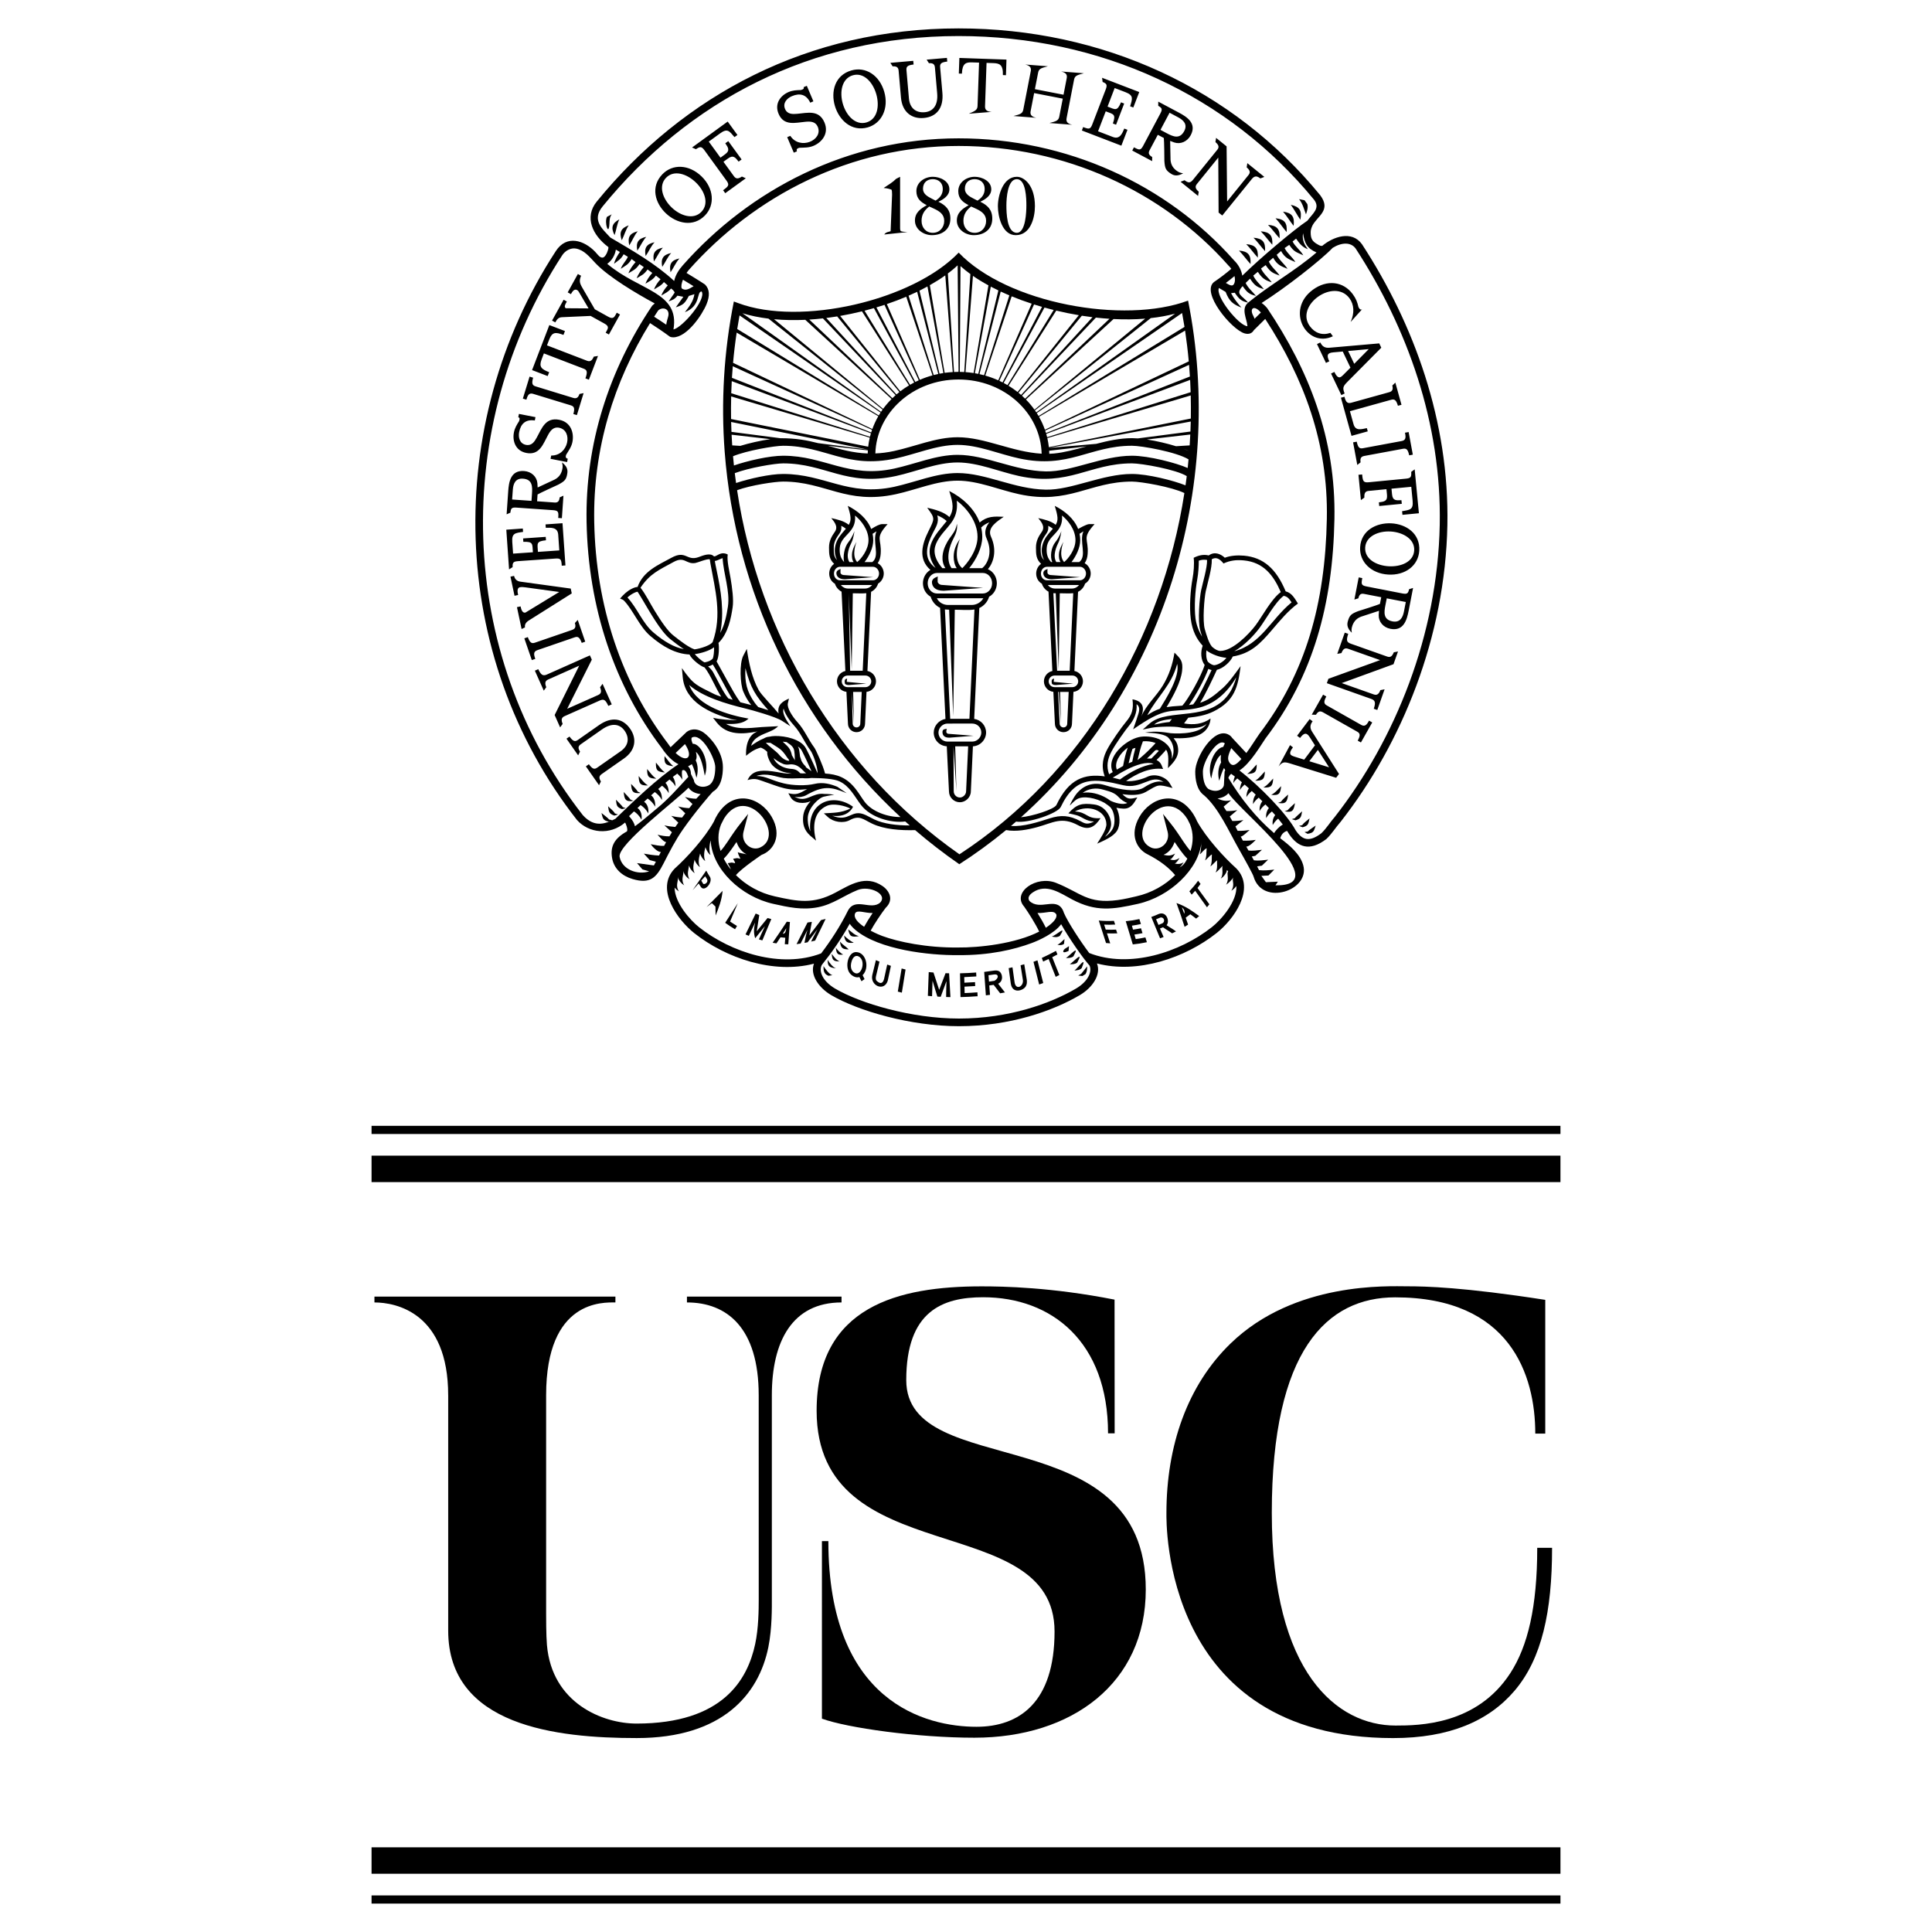
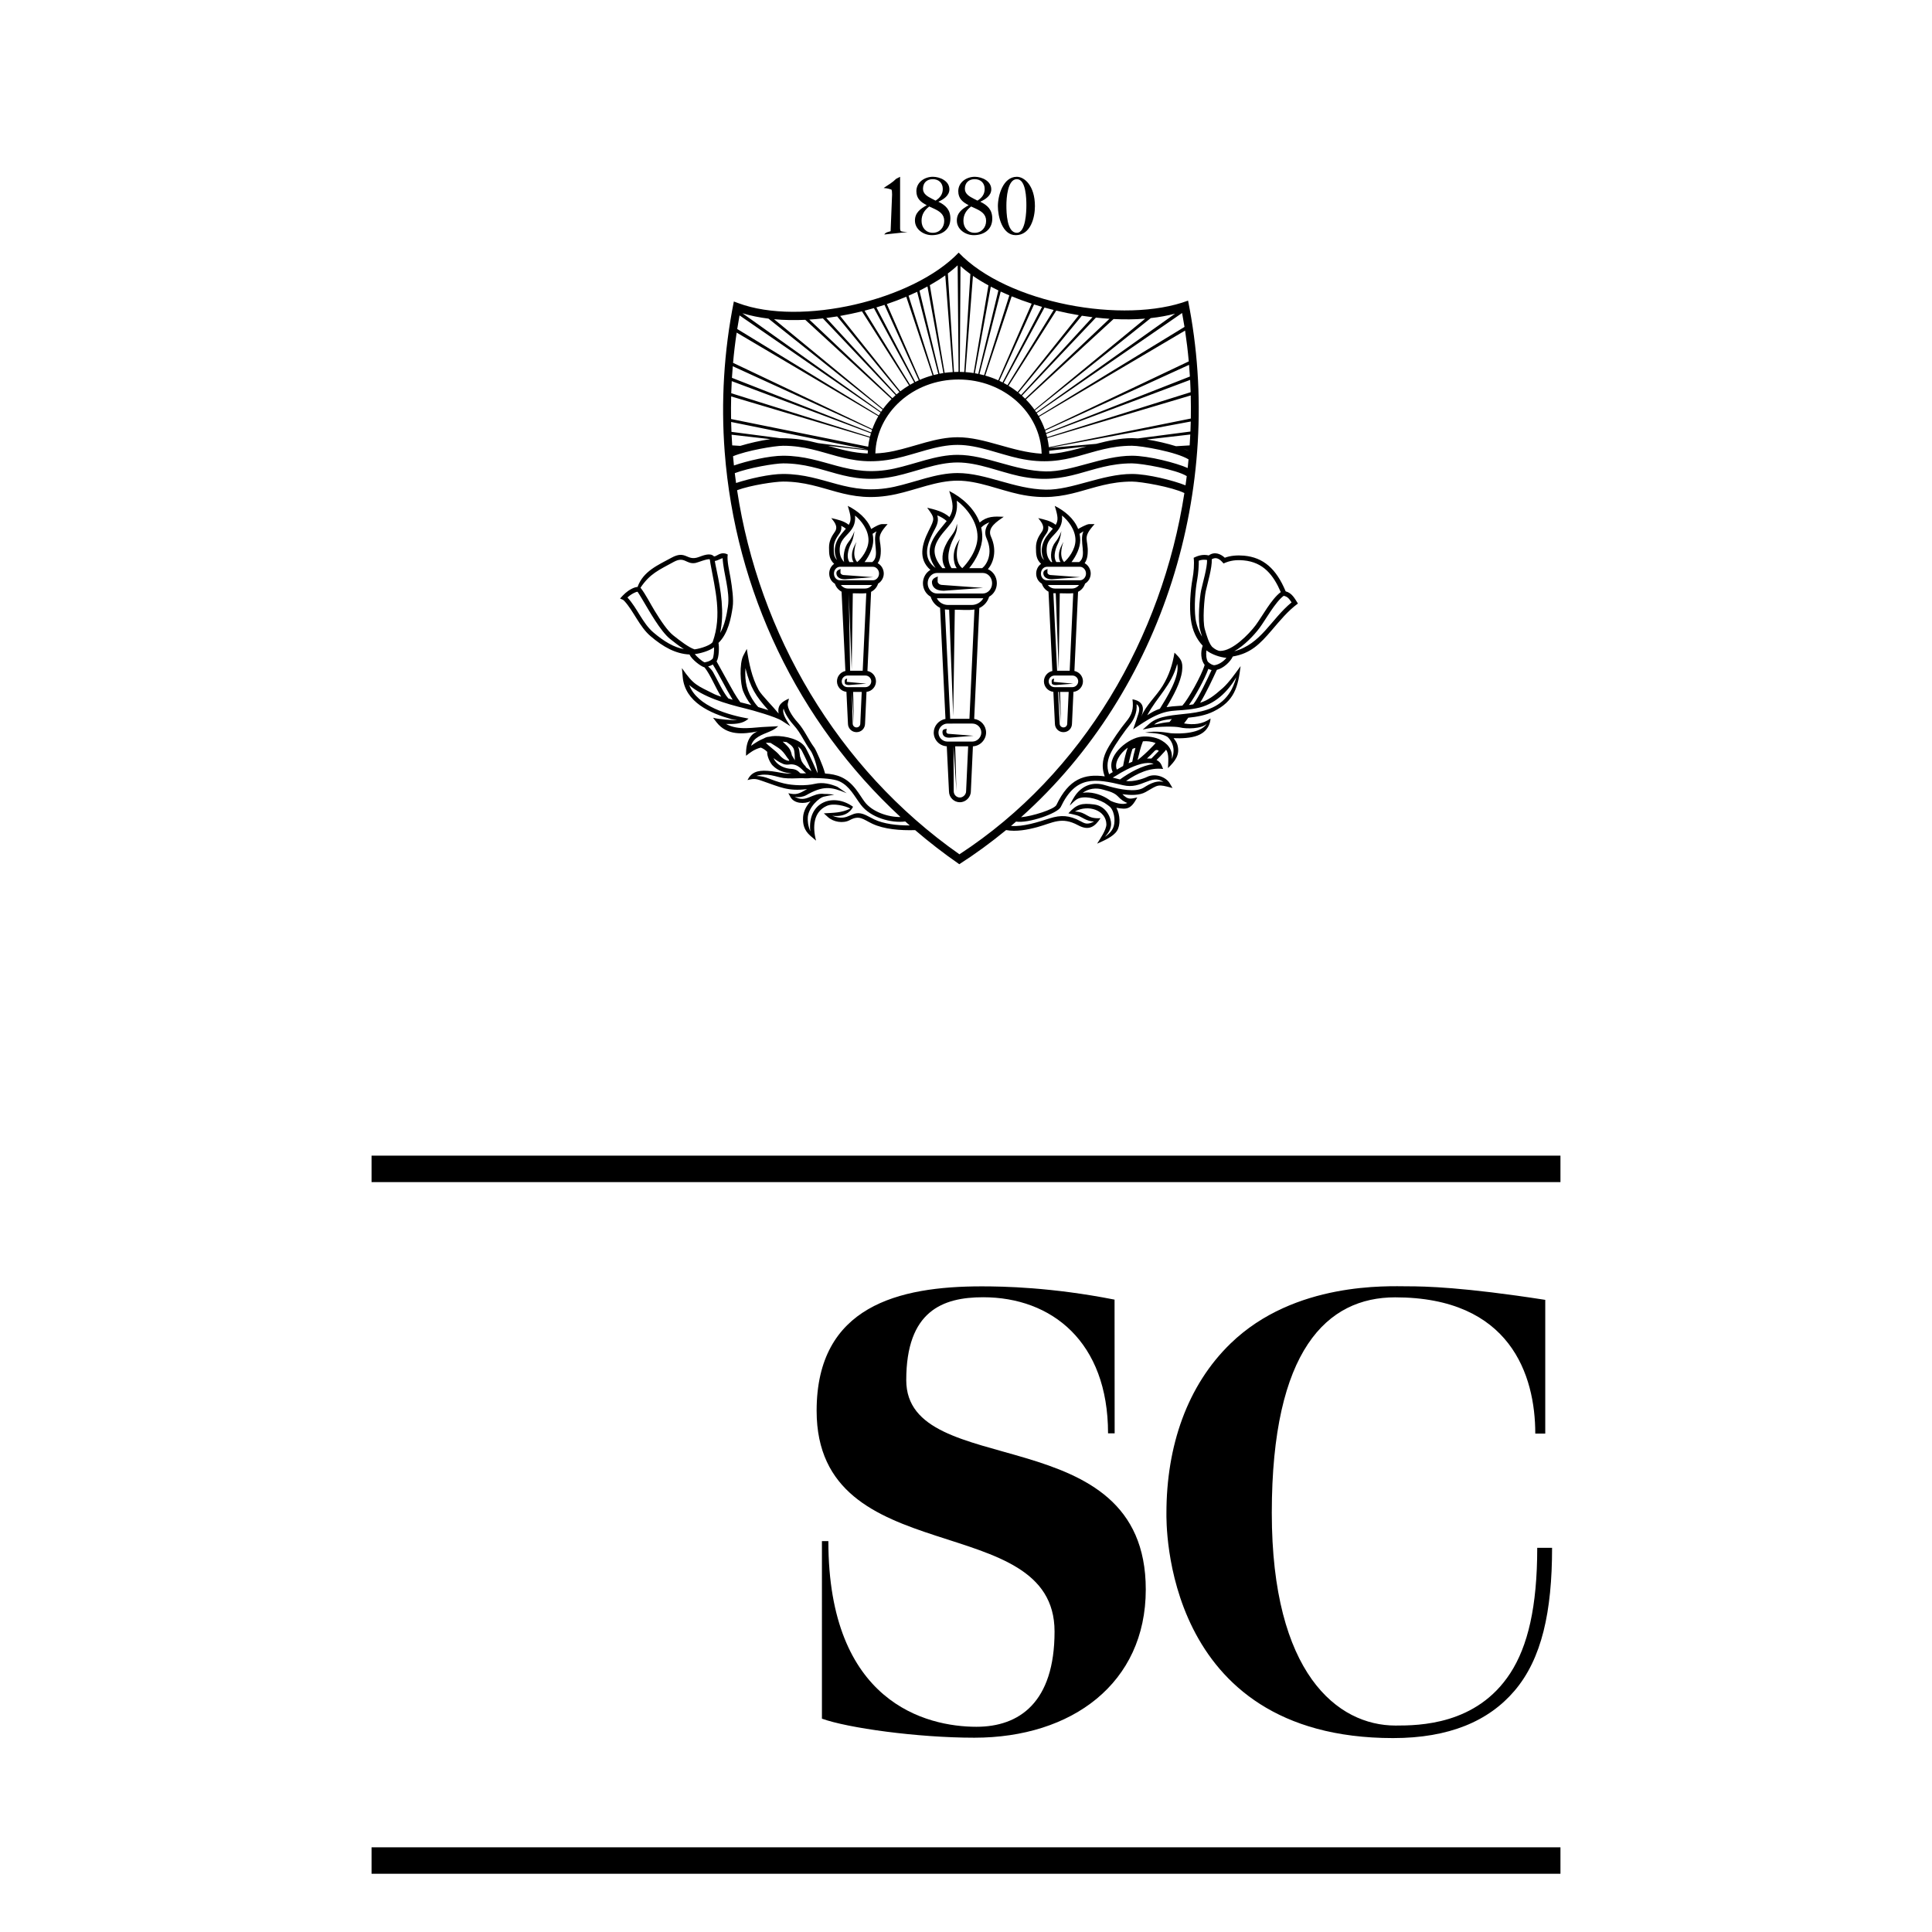
<svg xmlns="http://www.w3.org/2000/svg" version="1.0" id="Layer_1" x="0px" y="0px" width="192.756px" height="192.756px" viewBox="0 0 192.756 192.756" enable-background="new 0 0 192.756 192.756" xml:space="preserve">
  <g>
    <polygon fill-rule="evenodd" clip-rule="evenodd" fill="#FFFFFF" points="0,0 192.756,0 192.756,192.756 0,192.756 0,0  " />
-     <polygon fill-rule="evenodd" clip-rule="evenodd" points="37.07,112.324 155.687,112.324 155.687,113.139 37.07,113.139    37.07,112.324  " />
    <polygon fill-rule="evenodd" clip-rule="evenodd" points="37.07,115.299 155.687,115.299 155.687,117.939 37.07,117.939    37.07,115.299  " />
-     <polygon fill-rule="evenodd" clip-rule="evenodd" points="37.07,189.107 155.687,189.107 155.687,189.922 37.07,189.922    37.07,189.107  " />
    <polygon fill-rule="evenodd" clip-rule="evenodd" points="37.07,184.307 155.687,184.307 155.687,186.945 37.07,186.945    37.07,184.307  " />
-     <path fill-rule="evenodd" clip-rule="evenodd" d="M44.715,139.205c0-8.213-5.172-9.26-7.357-9.26v-0.584H61.4v0.584   c-1.189,0-6.913-0.312-6.913,9.26v21.752c0,0.318-0.003,2.205,0.082,3.176c0.507,5.812,5.578,7.828,8.933,7.828   c8.637,0,11.089-4.406,11.845-7.945c0.333-1.557,0.352-3.412,0.352-4.461l-0.003-20.35c0-6.771-3.202-9.26-7.159-9.26v-0.584   h15.423v0.584c-4.923,0-6.953,3.896-6.953,9.26v20.318c0,0.777,0.034,2.92-0.348,4.816c-0.953,4.709-4.583,9.068-13.13,9.068   c-7.988,0-18.812-1.195-18.812-10.723V139.205L44.715,139.205z" />
    <path fill-rule="evenodd" clip-rule="evenodd" d="M82.002,153.76h0.644c0,16.109,9.771,18.521,14.777,18.521   c4.255,0,7.79-2.412,7.79-9.504c0-12.338-23.738-5.834-23.738-22.027c0-10.457,8.212-12.41,16.455-12.41   c2.146,0,6.965,0.082,13.269,1.324l0.01,13.34h-0.659c0-9.141-5.633-13.578-12.464-13.578c-4.048,0-7.669,1.375-7.669,8.271   c0,10.182,23.897,3.613,23.897,20.885c0,9.363-7.381,14.789-17.102,14.789c-5.682,0-12.638-0.971-15.208-1.9V153.76L82.002,153.76z   " />
    <path fill-rule="evenodd" clip-rule="evenodd" d="M153.37,154.426h1.481c0,6.363-1.021,11.068-3.752,14.27   c-2.579,3.02-6.512,4.713-12.111,4.713c-23.06,0-22.613-21.615-22.613-22.438c0-6.697,2.069-12.74,6.407-16.938   c6.388-6.186,15.747-5.697,17.662-5.697c1.745,0,5.546,0.08,13.727,1.352v13.344h-0.995c0-5.826-2.485-13.596-13.979-13.596   c-6.795,0-12.309,5.244-12.309,21.508c0,16.01,6.545,21.215,12.346,21.215c2.346,0,8.085-0.053,11.444-5.219   C152.43,164.248,153.37,160.324,153.37,154.426L153.37,154.426z" />
    <path fill-rule="evenodd" clip-rule="evenodd" d="M86.909,59.046l-0.364,7.897c0.485,0.094,0.853,0.521,0.853,1.035   c0,0.533-0.412,0.995-0.946,1.049l-0.146,3.181c-0.006,0.461-0.364,0.841-0.852,0.841c-0.471,0-0.853-0.38-0.853-0.853   l-0.152-3.171c-0.531-0.055-0.944-0.504-0.944-1.047c0-0.504,0.361-0.932,0.84-1.032l-0.382-7.915   c-0.312-0.167-0.556-0.452-0.665-0.795c-0.343-0.191-0.567-0.573-0.567-1.013c0-0.396,0.191-0.759,0.491-0.966   c-0.491-0.463-0.51-0.95-0.51-1.635c0-0.635,0.246-1.096,0.596-1.587c0.363-0.544-0.149-1.047-0.371-1.345   c0.589,0.139,1.26,0.272,1.742,0.671c0.276-0.453,0.234-0.835-0.097-1.891c0.983,0.491,1.93,1.259,2.337,2.309   c0.488-0.297,0.838-0.489,1.11-0.489h0.531c-1.323,1.466-0.576,1.415-0.694,2.981c-0.025,0.325-0.104,0.652-0.298,0.92   c0.367,0.193,0.606,0.604,0.606,1.032c0,0.409-0.225,0.804-0.564,1.004C87.498,58.589,87.24,58.883,86.909,59.046L86.909,59.046z    M83.978,67.979c0,0.321,0.261,0.579,0.583,0.579h1.784c0.319,0,0.58-0.266,0.58-0.579c0-0.322-0.261-0.58-0.58-0.58h-1.784   C84.241,67.399,83.978,67.663,83.978,67.979L83.978,67.979z M83.204,57.223c0,0.403,0.282,0.671,0.595,0.671h3.305   c0.306,0,0.598-0.298,0.598-0.671c0-0.374-0.292-0.674-0.598-0.674h-3.305C83.492,56.549,83.204,56.832,83.204,57.223   L83.204,57.223z M85.161,56.076C85.009,55.852,85,55.636,85,55.354c0-0.574,0.453-1.281,0.453-1.281s-0.543,1.333,0.067,2.004   c0.397-0.313,1.131-1.233,1.131-2.183c0-1.053-0.74-1.972-1.343-2.458c0.161,1.754-1.445,1.918-1.527,3.247   c-0.034,0.596,0.082,0.99,0.437,1.394c-0.122-0.508-0.006-1.458,0.437-2c0.407-0.498,0.592-1.092,0.592-1.092   s-0.082,0.701-0.272,1.092c-0.216,0.443-0.629,1.357-0.23,2H85.161L85.161,56.076z M87.03,56.076   c0.804-0.617-0.033-2.052,0.417-3.065l-0.389,0.246c0.046,0.204,0.067,0.416,0.067,0.637c0,0.731-0.386,1.554-0.866,2.183H87.03   L87.03,56.076z M87.009,58.367h-3.117c0.164,0.213,0.425,0.352,0.713,0.352h1.693C86.587,58.719,86.845,58.58,87.009,58.367   L87.009,58.367z M83.929,52.464c0.042,0.243,0,0.498-0.137,0.707c-0.388,0.543-0.606,0.925-0.606,1.451   c0,0.528-0.018,0.904,0.333,1.259c-0.437-0.859-0.236-1.818,0.44-2.616l0.435-0.516C84.254,52.634,84.093,52.541,83.929,52.464   L83.929,52.464z M86.072,66.922l0.358-7.736c-0.443,0.039-0.901,0.006-1.345,0.006l-0.112,7.603l-0.292-7.603l0.137,7.729H86.072   L86.072,66.922z M85.975,69.032h-0.859l0.085,3.143l-0.207-3.143l0.079,3.162c0,0.207,0.17,0.382,0.38,0.382   c0.222,0,0.379-0.169,0.379-0.382L85.975,69.032L85.975,69.032z M97.705,60.67l-0.51,11.056c0.671,0.094,1.187,0.667,1.187,1.362   c0,0.702-0.579,1.338-1.314,1.373l-0.206,4.497c-0.006,0.607-0.534,1.083-1.093,1.083c-0.601,0-1.09-0.491-1.09-1.093l-0.219-4.491   c-0.725-0.037-1.302-0.634-1.302-1.369c0-0.652,0.504-1.253,1.172-1.356l-0.538-11.087c-0.452-0.221-0.795-0.624-0.94-1.113   c-0.461-0.25-0.771-0.769-0.771-1.345c0-0.552,0.297-1.068,0.747-1.327c-1.253-1.092-0.838-2.573-0.192-3.87   c0.638-1.28,0.662-1.256-0.13-2.336c0.768,0.182,1.62,0.389,2.221,0.932c0.44-0.722,0.401-1.301-0.024-2.601   c1.286,0.644,2.516,1.739,3.037,3.144c0.756-0.637,1.437-0.613,2.404-0.57c-0.592,0.428-1.694,1.059-1.277,1.973   c0.649,1.432,0.227,2.632-0.304,3.257c0.53,0.219,0.892,0.773,0.892,1.399c0,0.576-0.307,1.095-0.771,1.345   c-0.148,0.507-0.513,0.92-0.986,1.135L97.705,60.67L97.705,60.67z M93.631,73.089c0,0.495,0.404,0.899,0.899,0.899h2.479   c0.491,0,0.897-0.431,0.897-0.899c0-0.497-0.403-0.898-0.897-0.898H94.53C94.038,72.191,93.631,72.625,93.631,73.089L93.631,73.089   z M92.554,58.188c0,0.588,0.431,1.025,0.919,1.025h4.591c0.486,0,0.918-0.439,0.918-1.025s-0.432-1.023-0.918-1.023h-4.591   C92.987,57.165,92.554,57.618,92.554,58.188L92.554,58.188z M98.108,59.688h-4.635c0.188,0.4,0.625,0.67,1.12,0.67h2.352   C97.44,60.358,97.874,60.087,98.108,59.688L98.108,59.688z M96.7,56.688h1.29c0.459-0.352,1.12-1.478,0.446-2.958   c-0.27-0.592-0.112-1.154,0.279-1.618c-0.279,0.101-0.616,0.297-0.823,0.52c0.071,0.3,0.109,0.612,0.109,0.934   C98.001,54.622,97.407,55.818,96.7,56.688L96.7,56.688z M93.516,51.42c0.201,0.71-0.157,1.181-0.458,1.784   c-0.577,1.156-1.032,2.517,0.285,3.464c-1.116-1.579-0.534-2.731,0.674-4.149l0.435-0.534   C94.181,51.742,93.856,51.557,93.516,51.42L93.516,51.42z M95.456,56.688c-0.219-0.3-0.308-0.771-0.308-1.135   c0-0.771,0.328-1.366,0.62-1.778c-0.234,0.594-0.655,2.175,0.237,2.913c0.434-0.41,1.523-1.736,1.523-3.123   c0-1.596-1.19-2.965-2.07-3.614c0.222,2.1-1.15,2.585-1.937,4.023c-0.392,0.717-0.489,1.551,0.498,2.713h0.306   c-0.495-0.753-0.272-1.667-0.015-2.225c0.525-1.132,0.964-1.168,1.171-2.203c0.049,0.51-0.06,0.917-0.379,1.521   c-0.333,0.637-0.807,1.975-0.167,2.907H95.456L95.456,56.688z M96.721,71.714l0.5-10.904c-0.637,0.097-1.32,0.021-1.96,0.021   l-0.159,10.616l-0.406-10.616l-0.422-0.027l0.528,10.91H96.721L96.721,71.714z M96.593,74.461h-1.292l0.122,4.458l-0.294-4.458   l0.024,4.482c0,0.343,0.276,0.625,0.616,0.625c0.312,0,0.619-0.292,0.619-0.625L96.593,74.461L96.593,74.461z M104.987,56.076   c-0.245-0.508-0.127-1.458,0.316-2c0.407-0.498,0.592-1.092,0.592-1.092s-0.085,0.701-0.272,1.092   c-0.217,0.443-0.632,1.357-0.234,2h0.422c-0.151-0.225-0.164-0.44-0.164-0.723c0-0.574,0.452-1.281,0.452-1.281   s-0.543,1.333,0.07,2.004c0.394-0.313,1.131-1.233,1.131-2.183c0-1.053-0.739-1.972-1.343-2.458   c0.16,1.754-1.446,1.918-1.527,3.247c-0.036,0.596,0.081,0.99,0.437,1.394H104.987L104.987,56.076z M105.095,59.183l0.373,7.739   h1.254l0.354-7.736c-0.439,0.039-0.897,0.006-1.344,0.006l-0.108,7.603l-0.292-7.603L105.095,59.183L105.095,59.183z    M105.567,69.032l0.155,3.162c0,0.207,0.167,0.382,0.376,0.382c0.225,0,0.379-0.169,0.379-0.382l0.146-3.162h-0.859l0.085,3.143   l-0.206-3.143H105.567L105.567,69.032z M104.627,67.979c0,0.321,0.261,0.579,0.583,0.579h1.781c0.318,0,0.582-0.266,0.582-0.579   c0-0.322-0.26-0.58-0.582-0.58h-1.781C104.888,67.399,104.627,67.663,104.627,67.979L104.627,67.979z M103.853,57.223   c0,0.403,0.283,0.671,0.595,0.671h3.306c0.306,0,0.596-0.298,0.596-0.671c0-0.374-0.29-0.674-0.596-0.674h-3.306   C104.139,56.549,103.853,56.832,103.853,57.223L103.853,57.223z M104.165,55.881c-0.434-0.859-0.233-1.818,0.44-2.616l0.438-0.516   c-0.143-0.116-0.301-0.209-0.465-0.285c0.04,0.243-0.002,0.498-0.14,0.707c-0.385,0.543-0.607,0.925-0.607,1.451   C103.831,55.15,103.817,55.526,104.165,55.881L104.165,55.881z M107.677,56.076c0.808-0.617-0.033-2.052,0.416-3.065l-0.386,0.246   c0.043,0.204,0.067,0.416,0.067,0.637c0,0.731-0.386,1.554-0.868,2.183H107.677L107.677,56.076z M107.659,58.367h-3.117   c0.164,0.213,0.422,0.352,0.713,0.352h1.691C107.236,58.719,107.494,58.58,107.659,58.367L107.659,58.367z M103.871,56.257   c-0.494-0.463-0.513-0.95-0.513-1.635c0-0.635,0.248-1.096,0.598-1.587c0.361-0.544-0.152-1.047-0.371-1.345   c0.586,0.139,1.261,0.272,1.742,0.671c0.274-0.453,0.231-0.835-0.096-1.891c0.979,0.491,1.93,1.259,2.336,2.309   c0.073-0.048,0.838-0.489,1.108-0.489h0.533c-1.325,1.466-0.576,1.415-0.694,2.981c-0.024,0.325-0.106,0.652-0.298,0.92   c0.364,0.193,0.604,0.604,0.604,1.032c0,0.409-0.222,0.804-0.564,1.004c-0.112,0.361-0.367,0.656-0.698,0.819l-0.364,7.897   c0.485,0.094,0.853,0.521,0.853,1.035c0,0.533-0.415,0.995-0.949,1.049l-0.146,3.181c-0.006,0.461-0.361,0.841-0.854,0.841   c-0.47,0-0.85-0.38-0.85-0.853l-0.154-3.171c-0.528-0.055-0.941-0.504-0.941-1.047c0-0.504,0.361-0.932,0.841-1.032l-0.383-7.915   c-0.315-0.167-0.556-0.452-0.664-0.795c-0.343-0.191-0.567-0.573-0.567-1.013C103.38,56.828,103.571,56.464,103.871,56.257   L103.871,56.257z M93.585,57.514c-0.054,0.046-0.033,0.428-0.033,0.57c0.109,0.201,0.249,0.286,0.601,0.286l3.927,0.285   l-3.927,0.286c-0.425,0-0.743-0.104-0.947-0.307c-0.146-0.146-0.225-0.334-0.225-0.55C92.981,57.645,93.543,57.551,93.585,57.514   L93.585,57.514z M83.881,56.764c-0.04,0.034-0.025,0.31-0.025,0.413c0.079,0.139,0.18,0.204,0.435,0.204l2.825,0.206l-2.825,0.207   c-0.306,0-0.538-0.076-0.683-0.221c-0.105-0.107-0.161-0.243-0.161-0.395C83.446,56.859,83.85,56.792,83.881,56.764L83.881,56.764z    M104.526,56.764c-0.036,0.034-0.021,0.31-0.021,0.413c0.077,0.139,0.177,0.204,0.432,0.204l2.828,0.206l-2.828,0.207   c-0.307,0-0.537-0.076-0.683-0.221c-0.104-0.107-0.161-0.243-0.161-0.395C104.093,56.859,104.496,56.792,104.526,56.764   L104.526,56.764z M94.473,72.713c-0.027,0.006-0.064,0.221-0.064,0.316c0.055,0.151,0.122,0.191,0.315,0.191l2.407,0.188   l-2.407,0.191c-0.261,0-0.437-0.055-0.552-0.17c-0.097-0.096-0.142-0.227-0.142-0.4C94.029,72.709,94.335,72.747,94.473,72.713   L94.473,72.713z M84.517,67.709c-0.044,0.272-0.036,0.306-0.021,0.322l1.936,0.179L84.7,68.345c-0.188,0-0.316-0.039-0.397-0.121   C84.199,67.709,84.421,67.733,84.517,67.709L84.517,67.709z M105.167,67.709c-0.045,0.272-0.039,0.306-0.024,0.322l1.937,0.179   l-1.732,0.136c-0.187,0-0.313-0.039-0.396-0.121C104.846,67.709,105.066,67.733,105.167,67.709L105.167,67.709z M90.539,23.153   l-2.316,0.243c0.161-0.255,0.485-0.264,0.634-0.328l0.146-3.65c0-0.27-0.016-0.419-0.062-0.502c-0.397-0.136-0.594-0.142-0.78-0.16   c0.517-0.347,0.886-0.55,1.245-0.914l0.397-0.204v5.138c0,0.276,0.063,0.312,0.312,0.342L90.539,23.153L90.539,23.153z    M93.213,20.832l-0.504-0.231c-0.489,0.379-0.765,0.81-0.765,1.436c0,0.665,0.431,1.19,1.123,1.19c0.673,0,1.138-0.525,1.138-1.19   C94.205,21.375,93.729,21.077,93.213,20.832L93.213,20.832z M92.949,19.812l0.394,0.204c0.443-0.283,0.719-0.631,0.719-1.169   c0-0.592-0.41-0.971-0.995-0.971c-0.588,0-0.98,0.355-0.98,0.962C92.087,19.353,92.554,19.611,92.949,19.812L92.949,19.812z    M94.721,18.889c0,0.634-0.595,1.007-1.099,1.238c0.728,0.352,1.198,0.798,1.198,1.681c0,1.105-0.84,1.654-1.848,1.654   c-0.814,0-1.688-0.564-1.688-1.46c0-0.798,0.577-1.186,1.178-1.529c-0.586-0.304-1.035-0.652-1.035-1.399   c0-0.896,0.826-1.436,1.645-1.436C93.768,17.639,94.721,18.045,94.721,18.889L94.721,18.889z M97.392,20.832l-0.503-0.231   c-0.489,0.379-0.768,0.81-0.768,1.436c0,0.665,0.434,1.19,1.126,1.19c0.674,0,1.138-0.525,1.138-1.19   C98.384,21.375,97.907,21.077,97.392,20.832L97.392,20.832z M97.127,19.812l0.395,0.204c0.443-0.283,0.719-0.631,0.719-1.169   c0-0.592-0.409-0.971-0.995-0.971c-0.588,0-0.981,0.355-0.981,0.962C96.265,19.353,96.733,19.611,97.127,19.812L97.127,19.812z    M98.9,18.889c0,0.634-0.596,1.007-1.099,1.238C98.529,20.479,99,20.925,99,21.808c0,1.105-0.841,1.654-1.848,1.654   c-0.814,0-1.688-0.564-1.688-1.46c0-0.798,0.576-1.186,1.178-1.529c-0.586-0.304-1.035-0.652-1.035-1.399   c0-0.896,0.826-1.436,1.645-1.436C97.947,17.639,98.9,18.045,98.9,18.889L98.9,18.889z M103.255,20.57   c0,1.15-0.437,2.892-1.915,2.892c-1.356,0-1.781-1.881-1.781-2.892c0-1.062,0.51-2.932,1.891-2.932   C102.211,17.639,103.255,18.534,103.255,20.57L103.255,20.57z M101.449,17.875c-0.929,0-1.041,1.913-1.041,2.613   c0,0.71,0.036,2.738,1.041,2.738c0.898,0,0.953-2.152,0.953-2.738C102.402,19.817,102.365,17.875,101.449,17.875L101.449,17.875z    M117.282,72.033l0.34,0.04L117.282,72.033L117.282,72.033z M80.044,77.163l0.382-0.013c-0.31-0.199-0.759-1.034-1.736-0.87   c-0.203,0.021-0.355,0-0.507-0.046c-0.464-0.188-0.786-0.425-1.013-0.598c0.279,0.622,0.914,0.968,1.581,1.057l0.352,0.034   c0.416,0.066,0.57,0.251,0.737,0.418L80.044,77.163L80.044,77.163z M81.571,77.149c0.016-0.64-0.465-1.948-0.701-2.263   c-0.594-0.792-0.974-1.758-1.645-2.495c-0.376-0.413-0.877-1.077-1.047-1.694c-0.197,0.56,0.439,1.36,0.677,1.758l-0.85-0.546   c-0.61-0.392-2.874-1.041-3.679-1.232c-1.891-0.458-4.212-1.142-5.56-2.328c0.808,2.161,4.034,3.013,5.918,3.347   c-0.388,0.355-0.889,0.528-1.739,0.537l-0.516-0.006c1.287,0.707,2.741,0.322,4.122,0.283l1.092-0.055   c-0.282,0.261-0.498,0.379-0.877,0.542c-0.722,0.308-1.608,0.574-1.827,1.412c0.394-0.288,0.819-0.556,1.272-0.737   c0.157-0.089,0.321-0.158,0.506-0.165c0.201-0.045,0.404-0.073,0.613-0.076c0.996-0.018,2.595,0.304,3.083,1.241   C80.864,75.53,81.34,76.619,81.571,77.149L81.571,77.149z M90.317,81.957c-1.39,0.188-3.457-0.382-4.422-1.654   c-0.652-0.859-1.12-1.881-2.161-2.355c-0.537-0.245-1.653-0.318-2.792-0.328c-0.264,0.043-0.598,0.043-0.877,0.016   c-0.649,0.024-1.381,0.052-1.878-0.012c-0.741-0.097-1.633-0.562-2.726-0.207c1.043,0.024,1.353,0.407,2.737,0.741   c0.926,0.225,2.239,0.249,3.062,0.052c0.859-0.207,1.636,0.021,2.282,0.288l0.935,0.64c-1.581-0.658-2.337-0.777-4.076,0.216   c-0.198,0.112-0.695,0.245-1.132,0.13c1.195,0.686,1.745-0.438,2.974-0.273c0,0,0.464-0.012,0.993,0.082   c-0.474,0.058-0.989,0.179-0.989,0.179c-0.522,0.079-1.587,1.086-1.654,2.073c-0.019,0.324,0.006,0.807,0.252,1.396   c-0.322-2.943,2.306-3.873,4.264-2.449c-0.271,0.555-0.92,1.043-2.079,0.892c1.766,0.704,1.869-0.752,3.354-0.061   c0.276,0.127,0.556,0.294,0.84,0.431c0.953,0.449,2.252,0.604,3.542,0.601L90.317,81.957L90.317,81.957z M77.705,75.268   c0.142,0.177,0.318,0.337,0.509,0.464c0.194,0.119,0.44,0.201,0.528,0.167c0.006-0.085-0.14-0.228-0.191-0.297   c-0.583-0.883-0.743-0.886-1.675-1.484L76.412,74.1C76.624,74.382,77.455,74.964,77.705,75.268L77.705,75.268z M68.226,64.761   c-0.489-0.315-0.989-0.709-1.357-1.001c-0.974-0.774-2.102-2.819-2.801-3.985c-0.182-0.304-0.334-0.556-0.458-0.737   c-0.125,0.008-0.298,0.091-0.386,0.136c-0.204,0.104-0.428,0.255-0.623,0.437c1.002,1.09,1.497,2.553,2.589,3.488   C66.269,64.018,67.258,64.588,68.226,64.761L68.226,64.761z M71.853,63.15c0.458-0.798,0.646-1.809,0.771-2.628   c0.231-1.539-0.449-3.302-0.528-4.837c-0.221,0.064-0.513,0.249-0.78,0.288c0.033,0.225,0.1,0.527,0.179,0.91   C71.926,58.911,72.288,61.089,71.853,63.15L71.853,63.15z M71.118,66.297c-0.149,0.091-0.294,0.148-0.467,0.194   c0.209,0.185,0.383,0.376,0.492,0.564c0.44,0.774,0.992,2.016,1.526,2.628l0.428,0.131C72.402,68.665,71.819,67.438,71.118,66.297   L71.118,66.297z M71.106,64.042c0.953-2.656,0.243-5.229-0.227-7.824l-0.062-0.416c-0.276-0.073-1.202,0.328-1.438,0.368   c-0.944,0.157-1.062-0.711-2.17-0.104c-1.485,0.813-2.359,1.163-3.305,2.568c0.534,0.688,0.959,1.568,1.415,2.309   c0.618,1.011,1.287,2,1.845,2.443c0.655,0.522,1.568,1.226,2.136,1.402C69.983,64.694,70.951,64.349,71.106,64.042L71.106,64.042z    M69.318,65.262c0.194,0.242,0.708,0.719,0.983,0.822c0.405-0.082,0.562-0.151,0.796-0.357c0.109-0.189,0.155-0.756,0.146-1.148   C70.764,64.946,69.89,65.19,69.318,65.262L69.318,65.262z M76.66,70.856c-1.277-1.427-1.784-2.222-2.288-4.198   c-0.082,1.396,0.131,2.349,0.938,3.472c0.113,0.155,0.228,0.294,0.343,0.413L76.66,70.856L76.66,70.856z M79.306,75.875   c-0.012-0.306-0.012-0.935-0.129-1.187c-0.17-0.361-0.571-0.543-0.701-0.652l-0.386-0.04c0.535,0.51,0.773,0.656,0.92,1.366   l0.27,0.449L79.306,75.875L79.306,75.875z M80.402,76.545l0.559,0.398c-0.261-0.595-0.631-1.405-0.965-2.052   c-0.082-0.155-0.218-0.294-0.391-0.413c0.136,0.218,0.145,0.443,0.212,0.987l0.151,0.458c0.167,0.301,0.289,0.419,0.411,0.534   L80.402,76.545L80.402,76.545z M97.14,37.217l1.476-8.747c-0.553-0.3-1.069-0.616-1.545-0.944l-0.743,9.599   C96.603,37.147,96.873,37.177,97.14,37.217L97.14,37.217z M97.602,37.302l2.006-8.325l-0.756-0.379l-1.59,8.641L97.602,37.302   L97.602,37.302z M98.181,37.439l2.521-7.967l-0.861-0.382l-2.118,8.236L98.181,37.439L98.181,37.439z M99.595,37.945l3.335-7.648   c-0.686-0.222-1.353-0.468-1.996-0.732l-2.635,7.906C98.748,37.599,99.18,37.757,99.595,37.945L99.595,37.945z M100.025,38.152   l3.938-7.536l-0.796-0.24l-3.46,7.618L100.025,38.152L100.025,38.152z M100.518,38.422l4.607-7.494l-0.917-0.243l-4.073,7.521   L100.518,38.422L100.518,38.422z M101.525,39.11l6.109-7.663c-0.756-0.125-1.509-0.28-2.25-0.458l-4.762,7.497   C100.937,38.677,101.24,38.886,101.525,39.11L101.525,39.11z M101.874,39.402l7.124-7.754l-1.062-0.148l-6.323,7.684   L101.874,39.402L101.874,39.402z M102.274,39.775l8.42-7.97c-0.45-0.028-0.902-0.07-1.354-0.119l-7.378,7.791L102.274,39.775   L102.274,39.775z M103.21,40.874l11.047-9.083c-1.018,0.083-2.079,0.095-3.159,0.04l-8.74,8.027   C102.667,40.173,102.951,40.513,103.21,40.874L103.21,40.874z M103.392,41.141l13.849-9.848c-0.766,0.203-1.581,0.352-2.428,0.443   l-11.555,9.208L103.392,41.141L103.392,41.141z M103.619,41.508l14.559-8.892l-0.24-1.387l-14.498,9.985L103.619,41.508   L103.619,41.508z M104.25,42.874l14.353-6.819c-0.091-1.029-0.216-2.055-0.367-3.075l-14.573,8.604   C103.896,41.994,104.093,42.425,104.25,42.874L104.25,42.874z M104.359,43.202l14.358-5.636l-0.085-1.166l-14.353,6.559   L104.359,43.202L104.359,43.202z M104.473,43.621l14.318-4.492l-0.052-1.226l-14.355,5.385L104.473,43.621L104.473,43.621z    M104.646,44.616l14.164-2.859c0.012-0.768,0.008-1.536-0.01-2.304l-14.307,4.255C104.561,44.002,104.611,44.306,104.646,44.616   L104.646,44.616z M73.54,48.907c2.158,14.271,9.967,27.757,22.182,36.327c12.365-8.06,20.222-21.677,22.444-36.042   c-1.254-0.61-4.325-1.145-5.227-1.145c-4.231,0-6.295,2.331-11.25,1.263c-2.004-0.431-4.092-1.354-6.152-1.354   c-2.079,0-4.14,0.916-6.155,1.351c-4.953,1.074-7.02-1.26-11.247-1.26C77.313,48.048,74.916,48.403,73.54,48.907L73.54,48.907z    M72.939,41.806l13.679,2.761c0.036-0.306,0.088-0.606,0.157-0.904l-13.826-4.112C72.928,40.303,72.928,41.053,72.939,41.806   L72.939,41.806z M86.891,43.232l-13.884-5.205l-0.052,1.205l13.842,4.343L86.891,43.232L86.891,43.232z M87.003,42.889L73.11,36.54   l-0.085,1.156l13.894,5.451L87.003,42.889L87.003,42.889z M87.628,41.526l-14.13-8.342c-0.151,1.001-0.271,2.009-0.361,3.017   l13.897,6.604C87.194,42.361,87.392,41.933,87.628,41.526L87.628,41.526z M87.853,41.162l-14.069-9.694l-0.23,1.357l14.121,8.625   L87.853,41.162L87.853,41.162z M88.056,40.864L76.672,31.79c-0.91-0.112-1.784-0.288-2.598-0.537l13.827,9.835L88.056,40.864   L88.056,40.864z M88.949,39.809l-8.604-7.9c-1.065,0.048-2.113,0.034-3.117-0.061l10.88,8.944   C88.363,40.446,88.642,40.119,88.949,39.809L88.949,39.809z M89.355,39.426l-7.254-7.66c-0.452,0.052-0.904,0.091-1.356,0.119   l8.289,7.841L89.355,39.426L89.355,39.426z M89.731,39.114l-6.206-7.545l-1.086,0.158l7.004,7.624L89.731,39.114L89.731,39.114z    M90.693,38.449l-4.695-7.387c-0.716,0.176-1.444,0.331-2.175,0.458l6,7.521C90.099,38.828,90.391,38.631,90.693,38.449   L90.693,38.449z M91.209,38.161l-4.019-7.42l-0.934,0.258l4.543,7.39L91.209,38.161L91.209,38.161z M91.665,37.942l-3.419-7.526   l-0.808,0.255l3.882,7.436L91.665,37.942L91.665,37.942z M93.037,37.451l-2.62-7.848c-0.622,0.264-1.271,0.509-1.936,0.735   l3.296,7.556C92.181,37.717,92.6,37.568,93.037,37.451L93.037,37.451z M93.613,37.311l-2.11-8.197l-0.855,0.388l2.507,7.916   L93.613,37.311L93.613,37.311z M94.124,37.217l-1.591-8.635l-0.797,0.417l1.999,8.288L94.124,37.217L94.124,37.217z M95.057,37.12   l-0.746-9.645c-0.474,0.339-0.989,0.664-1.542,0.977l1.475,8.747C94.515,37.162,94.785,37.135,95.057,37.12L95.057,37.12z    M96.815,27.344c-0.355-0.258-0.686-0.525-0.986-0.795l-0.07,10.552l0.446,0.018L96.815,27.344L96.815,27.344z M95.635,36.889   l-0.089-10.416c-0.297,0.278-0.625,0.549-0.977,0.813l0.613,9.827l0.447-0.012L95.635,36.889L95.635,36.889z M118.032,44.752   l0.619,0.264C118.496,44.935,118.284,44.847,118.032,44.752L118.032,44.752z M114.427,43.848c0.979,0.148,2.051,0.407,2.904,0.671   l1.362-0.082l0.061-1.086L114.427,43.848L114.427,43.848z M109.367,44.283c1.181-0.31,2.383-0.568,3.572-0.568l0.589,0.024   l5.241-0.683l0.033-1.001l-14.148,2.634L109.367,44.283L109.367,44.283z M105.148,45.247c1.035-0.1,2.134-0.4,3.264-0.709   l-3.736,0.431l0.012,0.307L105.148,45.247L105.148,45.247z M95.538,43.624c2.734,0,5.396,1.463,8.388,1.642   c-0.106-4.08-3.751-7.403-8.297-7.403c-4.537,0-8.174,3.311-8.295,7.375c0.589-0.021,1.213-0.097,1.888-0.246   C91.301,44.543,93.389,43.624,95.538,43.624L95.538,43.624z M82.588,44.473c1.274,0.358,2.524,0.719,3.984,0.771l0.015-0.31   L82.588,44.473L82.588,44.473z M77.853,43.721c1.582-0.006,2.699,0.215,3.76,0.489l4.978,0.649L72.945,42.1l0.034,0.987   L77.853,43.721L77.853,43.721z M73.853,44.485c0.896-0.27,2.009-0.531,3.004-0.671l-3.866-0.443l0.061,1.065L73.853,44.485   L73.853,44.485z M118.402,47.502c-1.051-0.659-4.498-1.272-5.463-1.272c-4.231,0-6.295,2.332-11.25,1.267   c-2.004-0.435-4.092-1.354-6.152-1.357c-2.079,0.002-4.14,0.916-6.155,1.354c-4.953,1.071-7.02-1.263-11.247-1.263   c-0.83,0-3.406,0.437-4.826,0.975l0.128,0.983c1.332-0.437,3.372-0.902,4.698-0.902c4.167,0,6.467,2.28,11.086,1.281   c2.079-0.453,4.167-1.369,6.315-1.372c2.859,0.003,5.638,1.599,8.806,1.657c2.574,0.049,5.631-1.566,8.596-1.566   c1.562,0,4.128,0.647,5.342,1.136L118.402,47.502L118.402,47.502z M73.225,46.442c1.317-0.458,3.514-0.974,4.911-0.974   c4.167,0,6.467,2.282,11.086,1.281c2.079-0.449,4.167-1.369,6.315-1.369c2.859,0,5.638,1.596,8.806,1.653   c2.574,0.049,5.631-1.565,8.596-1.565c1.663,0,4.458,0.731,5.557,1.226l0.085-0.862c-1.198-0.74-4.674-1.359-5.642-1.359   c-4.231,0-6.295,2.334-11.25,1.266c-2.004-0.431-4.092-1.353-6.152-1.353c-2.079,0-4.14,0.916-6.155,1.35   c-4.953,1.075-7.02-1.262-11.247-1.262c-0.862,0-3.63,0.477-4.999,1.044L73.225,46.442L73.225,46.442z M111.489,79.412   c-0.171-0.179-0.477-0.344-0.841-0.462l-0.532-0.154c-0.785-0.244-1.525-0.113-2.094,0.306c0.759-0.137,1.675,0.112,2.371,0.519   c0.13,0.079,0.255,0.161,0.366,0.249c0.398,0.216,1.3,0.483,1.707,0.24C112.184,80.012,111.851,79.803,111.489,79.412   L111.489,79.412z M110.257,78.339l0.449,0.131c0.992,0.273,2.555,0.595,3.35,0.143c0.328-0.188,1.17-0.82,2.031-0.595   c-1.241-0.853-2.167,0.771-4.027,0.325c-2.831-0.68-4.726-0.989-6.23,2.173c-0.304,0.634-3.254,1.654-4.455,1.454l-0.507,0.434   c1.253,0.094,2.722-0.395,3.856-0.755c1.111-0.355,1.973-0.315,3.06,0.272c0.437,0.234,0.688,0.401,1.374,0.04   c-0.765-0.006-1.222-0.471-1.711-0.616c-0.276-0.085-0.579-0.137-0.855-0.2c0.834-0.914,1.332-1.044,2.566-0.884   c1.251,0.161,1.71,1.391,1.7,1.964c-0.012,0.542-0.35,0.965-0.616,1.265c0.288-0.194,0.604-0.461,0.799-0.858   c0.242-0.486,0.221-1.536-0.259-2.091c-0.101-0.119-0.589-0.443-0.589-0.443c-0.825-0.461-2.12-0.765-2.768-0.346   c0,0-0.188,0.097-0.689,0.619c0.079-0.294,0.498-0.964,0.63-1.131C108.087,78.331,109.088,77.979,110.257,78.339L110.257,78.339z    M116.909,71.738c-0.759,0.077-1.394,0.201-1.757,0.556c0.612-0.133,1.099-0.224,1.532-0.258L116.909,71.738L116.909,71.738z    M119.046,70.276c0.552-0.68,1.468-2.634,1.836-3.429c-0.109-0.021-0.222-0.055-0.324-0.113c-0.374,1.045-1.314,2.737-1.937,3.603   L119.046,70.276L119.046,70.276z M120.43,55.87c-0.279-0.049-0.54-0.034-0.828,0.069c0.012,0.443-0.043,1.271-0.149,1.848   c-0.209,1.135-0.324,2.737-0.179,3.907c0.082,0.628,0.318,1.262,0.658,1.826l-0.179-0.601c-0.282-0.959-0.063-3.353,0.085-4.034   C119.989,58.178,120.451,56.64,120.43,55.87L120.43,55.87z M127.783,59.072c-0.726-1.676-1.721-2.984-3.715-3.163   c-0.731-0.064-1.329,0.002-1.997,0.309c-0.34-0.416-0.703-0.698-1.172-0.422c0.043,0.856-0.424,2.385-0.601,3.19   c-0.143,0.662-0.34,2.962-0.091,3.8c0.125,0.428,0.437,1.581,0.822,1.826c0.179,0.155,0.482,0.332,0.713,0.332   c1.227,0.006,2.856-1.661,3.533-2.564C125.947,61.475,126.843,59.766,127.783,59.072L127.783,59.072z M123.14,64.98   c2.684-0.719,3.654-3.181,5.721-4.88c-0.291-0.443-0.442-0.579-0.786-0.655c-0.84,0.613-1.809,2.397-2.419,3.217   C125.118,63.38,124.15,64.404,123.14,64.98L123.14,64.98z M114.43,75.681h0.442c0.109-0.125,0.495-0.495,0.741-0.762   c-0.197-0.18-0.361-0.088-0.534,0.124C115.013,75.123,114.729,75.399,114.43,75.681L114.43,75.681z M113.495,75.833   c0.439-0.328,1.014-0.874,1.181-1.05c0.349-0.361,0.51-0.507,0.615-0.655c-0.412-0.149-0.852-0.207-1.262-0.167   C113.786,74.573,113.652,75.192,113.495,75.833L113.495,75.833z M112.603,76.151l0.361-0.148c0.095-0.51,0.194-0.95,0.321-1.384   c-0.194,0.04-0.252,0.07-0.304,0.113C112.827,75.199,112.721,75.669,112.603,76.151L112.603,76.151z M111.425,76.783l0.625-0.361   c0.128-0.695,0.264-1.271,0.465-1.833C111.704,75.19,111.149,76.1,111.425,76.783L111.425,76.783z M110.654,77.25l0.364-0.219   c-0.707-1.5,1.299-3.208,2.628-3.494c0.556-0.118,1.335-0.069,1.997,0.207c0.828,0.404,1.378,1.001,1.266,1.984   c0.54-1.28-0.307-2.126-0.452-2.221c-0.474-0.303-1.339-0.379-2.215-0.416c1.125-0.216,2.178,0.009,2.57,0.064   c1.001,0.076,2.965,0.03,3.593-0.95c-0.519,0.529-2.061,0.529-2.68,0.37c-0.51-0.127-2.246-0.087-2.841,0.036l-0.871,0.176   l0.668-0.588c1.894-1.672,6.164,0.006,8.109-3.257c0.101-0.169,0.416-0.792,0.543-1.359c-0.822,1.411-2.131,2.747-4.021,3.093   c-2.108,0.392-2.661-0.091-4.75,1.113c-0.509,0.292-1.511,0.975-1.511,0.975s0.337-0.929,0.416-1.217   c0.082-0.297,0.425-0.944-0.073-1.29c0.089,0.868-0.33,1.642-0.697,2.079c-0.429,0.507-1.424,1.922-1.8,2.635   C110.484,75.748,110.366,76.456,110.654,77.25L110.654,77.25z M110.22,77.457c-0.415-1.102-0.111-2.016,0.259-2.711   c0.395-0.746,1.408-2.188,1.854-2.716c0.622-0.734,0.776-1.308,0.655-2.26c0.952,0.167,1.286,0.725,0.855,1.76   c0.508-1.208,1.506-2.042,2.164-3.123c0.634-1.044,0.98-2.1,1.171-3.293c0.613,0.614,0.874,0.85,0.757,1.837   c-0.134,1.107-0.847,2.439-1.546,3.602c0.358-0.063,0.75-0.097,1.202-0.125l0.373-0.027c0.553-0.589,1.906-2.975,2.225-4.058   c-0.383-0.497-0.431-1.271-0.196-1.92c-0.596-0.644-1.035-1.469-1.188-2.668c-0.157-1.232-0.033-2.886,0.179-4.052   c0.106-0.573,0.188-1.451,0.109-2.051c0.477-0.24,0.959-0.365,1.503-0.236c0.628-0.456,1.271-0.085,1.602,0.23   c0.574-0.218,1.264-0.264,1.913-0.207c1.938,0.173,3.226,1.313,4.16,3.56c0.631,0.163,0.905,0.716,1.223,1.216   c-1.011,0.741-1.79,1.704-2.6,2.649c-1.19,1.391-2.104,2.328-3.897,2.634c-0.246,0.544-0.95,1.184-1.59,1.333   c-0.204,0.443-0.504,1.09-0.771,1.624c-0.292,0.583-0.611,1.202-0.899,1.661c0.763-0.24,1.356-0.662,2.271-1.478   c0.604-0.541,1.277-1.506,1.766-2.176c-0.252,2.079-0.612,3.484-2.691,4.516c-0.786,0.391-1.673,0.543-2.525,0.628l-0.425,0.57   c0.923,0.167,1.873,0.083,2.641-0.495c0,0,0.018,1.193-1.277,1.697c-0.678,0.268-1.621,0.307-2.406,0.27   c0.136,0.18,0.3,0.389,0.376,0.647c0.3,1.047-0.265,1.672-0.941,2.342c0.021-0.47,0.137-1.468-0.193-1.835   c-0.083,0.115-0.18,0.24-0.28,0.331c-0.209,0.239-0.434,0.47-0.665,0.691c0.21,0.106,0.401,0.273,0.502,0.522l0.154,0.376   c-1.332-0.169-2.604,0.449-3.696,1.196c0.734,0.113,1.754-0.237,2.088-0.401c0.868-0.428,1.924,0.058,2.249,0.604l0.298,0.501   c-1.523-0.404-1.36-0.358-2.687,0.404c-0.595,0.336-1.469,0.334-2.315,0.209c0.543,0.55,0.765,0.501,1.49,0.322   c-0.316,0.54-0.613,1.15-1.379,1.123c-0.224-0.006-0.467-0.036-0.706-0.087c0.382,0.723,0.416,1.738,0.057,2.298   c-0.391,0.612-1.347,0.995-1.984,1.283c0.276-0.437,0.938-1.399,0.926-1.937c-0.03-1.396-1.79-2.009-3.145-1.275   c1.293,0.073,1.114,0.756,2.562,0.668c-0.562,0.844-1.15,1.296-2.24,0.707c-1.66-0.895-2.501-0.243-4.079,0.188   c-0.962,0.261-2.109,0.479-3.104,0.292c-1.479,1.216-3.035,2.358-4.67,3.408c-1.536-1.066-3.005-2.2-4.404-3.402   c-1.481,0.045-3.099-0.082-4.279-0.64c-0.907-0.428-1.269-0.89-2.246-0.358c-0.649,0.355-1.627,0.194-2.17-0.297l-0.416-0.379   c0.974-0.061,1.748-0.037,2.646-0.477c-0.492-0.264-1.667-0.574-2.352-0.268c-1.317,0.583-1.448,2.064-1.068,3.469l-0.58-0.492   c-0.638-0.57-0.759-1.181-0.716-1.867c0.04-0.594,0.352-1.15,0.747-1.574c-0.611,0.282-1.63,0.261-2.006-0.417l-0.212-0.382   c0.792,0.191,1.047,0.066,1.875-0.41c-1.933,0.234-2.683-0.2-4.407-0.789c-0.601-0.207-0.822-0.31-1.545-0.112   c0.367-0.744,0.947-0.996,2.009-0.923c0.638,0.043,1.299,0.198,1.67,0.243c0.203,0.028,0.461,0.037,0.743,0.037   c-0.747-0.113-1.36-0.252-1.915-0.814c-0.264-0.27-0.586-0.989-0.534-1.359c-0.234-0.23-0.477-0.364-0.649-0.425   c-0.671,0.176-1.086,0.516-1.466,0.816c-0.058-1.718,0.671-2.258,1.144-2.428c-1.432,0.279-3.038,0.431-4.082-0.904l-0.358-0.462   c0.695,0.179,1.809,0.244,2.428,0.237l-0.57-0.088c-2.088-0.582-4.656-1.681-4.88-4.206l-0.082-0.896   c1.192,1.721,1.487,1.712,3.26,2.61c0.125,0.06,0.364,0.149,0.664,0.246c-0.583-0.896-1.053-2.161-1.663-2.923   c-0.419-0.121-1.29-0.813-1.505-1.29c-1.377-0.067-2.616-0.743-3.9-1.842c-1.089-0.935-1.681-2.499-2.585-3.482   c-0.149-0.163-0.201-0.151-0.44-0.258c0.339-0.392,0.679-0.728,1.15-0.968c0.183-0.094,0.389-0.179,0.595-0.188   c0.564-1.578,2.048-2.185,3.377-2.913c1.46-0.802,1.514,0.361,2.701-0.061c0.422-0.151,1.168-0.482,1.542-0.079   c0.258,0.055,0.658-0.555,1.375-0.188c-0.097,0.628,0.173,1.699,0.279,2.334c0.167,1.007,0.328,2.166,0.212,2.935   c-0.155,1.037-0.434,2.604-1.414,3.556c0.076,0.343,0.07,1.434-0.188,1.843l1.107,1.997c0.48,0.862,0.784,1.43,1.259,2.08   l0.58,0.145l0.513,0.134c-0.354-0.421-0.625-0.938-0.801-1.363c-0.292-0.704-0.413-2.773,0.021-3.596l0.336-0.644   c0.209,1.396,0.495,2.858,1.187,4.109c0.276,0.501,1.46,1.681,1.987,2.339c-0.161-0.867,0.385-1.204,1.032-1.49l-0.109,0.464   c-0.106,0.455,0.422,1.299,0.974,1.907c0.683,0.749,1.068,1.723,1.672,2.527c0.143,0.194,0.868,1.782,1.065,2.577   c1.199,0.079,2.152,0.383,3.069,1.563c0.355,0.458,0.631,0.938,0.89,1.275c0.752,0.989,2.342,1.523,3.566,1.502   C79.556,72.018,73.355,58.883,72.302,45.08c-0.375-4.959-0.085-10.006,0.914-14.999l0.453,0.167   c6.202,2.316,17.398-0.252,21.978-5.044c4.868,5.095,16.522,7.165,22.887,4.789c3.732,18.634-2.468,38.853-16.665,51.542   c1.087-0.091,3.32-0.783,3.532-1.226C106.648,77.693,108.193,77.183,110.22,77.457L110.22,77.457z M111.015,77.581l0.721,0.186   c0.974-0.701,2.188-1.388,3.365-1.551c-0.35-0.14-0.799-0.113-1.275,0.009c-0.926,0.243-1.938,0.813-2.491,1.174L111.015,77.581   L111.015,77.581z M120.366,64.889c-0.061,0.413-0.01,0.895,0.147,1.138c0.232,0.216,0.429,0.31,0.611,0.343   c0.36-0.021,0.898-0.306,1.238-0.737C121.698,65.582,120.854,65.274,120.366,64.889L120.366,64.889z M115.72,70.713   c0.648-1.056,2.027-3.223,1.729-4.479c-0.564,2.158-2.003,3.272-2.988,5.129C114.849,71.09,115.268,70.862,115.72,70.713   L115.72,70.713z" />
-     <path fill-rule="evenodd" clip-rule="evenodd" d="M61.297,81.372c-0.567-0.194-0.546-0.385-0.628-0.938   c0.186,0.209,0.532,0.449,0.677,0.719l0.316,0.109L61.297,81.372L61.297,81.372z M62.43,80.637l-0.374,0.088   c-0.555-0.201-0.534-0.397-0.604-0.94c0.049,0.052,0.665,0.652,0.671,0.731L62.43,80.637L62.43,80.637z M63.188,79.9   c-0.813,0.139-0.895-0.194-0.962-0.883c0.067,0.076,0.631,0.646,0.661,0.747L63.188,79.9L63.188,79.9z M63.911,79.12   c-0.813,0.088-0.901-0.207-0.947-0.908c0.188,0.213,0.519,0.5,0.653,0.759L63.911,79.12L63.911,79.12z M64.648,78.361   c-0.804,0.04-0.904-0.215-0.928-0.934C64.029,77.778,64.247,78.13,64.648,78.361L64.648,78.361z M65.48,77.684   c-0.798-0.006-0.917-0.225-0.917-0.958C64.885,77.086,65.07,77.427,65.48,77.684L65.48,77.684z M66.342,77.065   c-0.784-0.045-0.926-0.237-0.899-0.983C65.774,76.456,65.932,76.78,66.342,77.065L66.342,77.065z M66.302,75.435   c0.328,0.374,0.489,0.707,0.886,1.011C66.424,76.361,66.245,76.206,66.302,75.435L66.302,75.435z M60.757,81.757l0.322,0.078   l-0.315,0.152c-0.613-0.14-0.607-0.298-0.756-0.874C60.108,81.205,60.699,81.629,60.757,81.757L60.757,81.757z M68.976,76.275   l-0.331,0.186c0.216,0.193,0.286,0.47,0.292,0.759l0.298,0.625c0.024,0.504,0.792,0.868,1.475,0.507   c0.467-0.249,0.653-0.958,0.653-1.814c0-0.862-1.366-3.49-2.34-2.948c-0.088,0.128-0.021,0.347,0.088,0.614   c0.795-0.021,1.739,1.748,1.205,3.19c-0.112-0.528-0.306-1.927-0.889-2.38c0.087,0.294,0.115,0.592-0.012,0.847   c0.255,0.528,0.237,1.206,0.072,1.74c-0.115-0.45-0.243-0.929-0.455-1.354L68.976,76.275L68.976,76.275z M62.87,72.709   c0.691,0.989,0.546,2.152-0.616,2.965l-2.228,1.56c-0.3,0.21-0.261,0.435-0.072,0.731l-0.188,0.374l-1.314-1.878l0.301-0.213   c0.328,0.443,0.524,0.555,0.825,0.343l2.346-1.639c0.777-0.546,0.907-1.311,0.395-2.045c-0.458-0.653-1.235-0.848-2.261-0.131   l-2.115,1.481c-0.301,0.209-0.262,0.434-0.073,0.731l-0.188,0.374l-1.165-1.664l0.303-0.212c0.328,0.444,0.525,0.556,0.826,0.343   l2.118-1.484C60.991,71.487,62.114,71.629,62.87,72.709L62.87,72.709z M57.786,66.416l-3.099,1.381   c-0.333,0.149-0.333,0.394-0.185,0.765l-0.249,0.346l-0.889-1.994l0.336-0.152c0.261,0.547,0.443,0.723,0.865,0.535l4.289-1.909   l0.191,0.427l-2.458,4.902l3.098-1.378c0.332-0.149,0.332-0.397,0.183-0.769l0.249-0.346l0.917,2.052l-0.341,0.151   c-0.282-0.598-0.439-0.722-0.861-0.533l-3.515,1.562c-0.33,0.149-0.33,0.398-0.182,0.769l-0.252,0.346l-0.546-1.232L57.786,66.416   L57.786,66.416z M53.407,65.736l-0.348,0.121l-0.747-2.17l0.348-0.121c0.195,0.516,0.353,0.679,0.702,0.558l3.724-1.28   c0.346-0.123,0.37-0.347,0.27-0.684l0.285-0.31l0.747,2.169l-0.348,0.122c-0.192-0.516-0.353-0.68-0.699-0.558l-3.723,1.281   c-0.35,0.121-0.374,0.346-0.274,0.683L53.407,65.736L53.407,65.736z M52.381,62.594l-0.34,0.165l-0.464-2.183l0.361-0.076   c0.048,0.225,0.151,0.689,0.479,0.62l3.378-2.058l-3.387-0.464c-0.137-0.022-0.383-0.042-0.534-0.009   c-0.34,0.072-0.228,0.543-0.179,0.773l-0.361,0.079l-0.404-1.909l0.36-0.076c0.067,0.318,0.28,0.528,0.614,0.573l5.038,0.692   l0.103,0.483l-4.318,2.722C52.445,62.109,52.33,62.349,52.381,62.594L52.381,62.594z M56.032,56.243   c-0.043-0.417-0.112-0.553-0.61-0.517l-3.746,0.261c-0.498,0.034-0.546,0.179-0.531,0.596l-0.355,0.224l-0.276-3.96l1.648-0.116   l0.024,0.337c-0.771,0.109-1.141,0.122-1.077,1.004l0.082,1.163l1.976-0.136c-0.061-0.85,0.045-1.072-0.953-1.039l-0.024-0.34   l2.258-0.157l0.024,0.34c-0.992,0.104-0.858,0.31-0.801,1.159l2.131-0.148l-0.109-1.575c-0.055-0.75-0.717-0.695-1.241-0.681   l-0.024-0.339l1.693-0.118l0.294,4.212l-0.37,0.027L56.032,56.243L56.032,56.243z M56.645,45.763L56.581,46.1l-1.651-0.322   l0.063-0.328c1.749,0.027,2.207-2.498,0.781-2.777c-0.577-0.112-0.872,0.312-1.105,0.743c-0.476,0.869-0.832,2.031-2.151,1.776   c-1.096-0.215-1.408-1.196-1.245-2.048c0.088-0.446,0.286-0.762,0.519-1.129c0.109-0.3,0.019-0.36-0.084-0.382l0.066-0.337   l1.651,0.322l-0.066,0.334c-0.907-0.136-1.399,0.315-1.561,1.153c-0.1,0.519,0.034,1.156,0.683,1.281   c0.568,0.112,0.854-0.328,1.081-0.747c0.495-0.907,0.865-2.024,2.228-1.757c1.165,0.225,1.499,1.296,1.323,2.209   c-0.097,0.492-0.371,0.862-0.625,1.272C56.354,45.703,56.572,45.748,56.645,45.763L56.645,45.763z M52.518,39.878l-0.353-0.109   l0.671-2.194l0.355,0.109c-0.148,0.531-0.115,0.756,0.237,0.862l3.766,1.154c0.352,0.105,0.503-0.061,0.622-0.395l0.41-0.082   l-0.67,2.193l-0.353-0.105c0.146-0.531,0.113-0.755-0.239-0.865l-3.766-1.15c-0.352-0.109-0.504,0.061-0.622,0.392L52.518,39.878   L52.518,39.878z M54.791,37.135l-0.149,0.385l-1.557-0.595l1.724-4.492l1.557,0.595l-0.149,0.388   c-0.771-0.294-1.126-0.307-1.415,0.446l-0.23,0.595l3.997,1.536c0.34,0.131,0.516-0.046,0.674-0.412l0.419-0.067l-0.908,2.368   l-0.346-0.131c0.206-0.58,0.194-0.826-0.146-0.956l-3.997-1.536l-0.228,0.598C53.75,36.607,54.02,36.837,54.791,37.135   L54.791,37.135z M60.53,33.013c0.158-0.279,0.227-0.479-0.216-0.725l-1.387-0.768l-2.868,0.128   c-0.36,0.015-0.503,0.243-0.658,0.516l-0.322-0.179l1.156-2.082l0.322,0.179c-0.088,0.155-0.35,0.538-0.104,0.671l2.267,0.015   l-0.968-1.645c-0.115-0.203-0.337-0.314-0.541-0.133c-0.109,0.101-0.179,0.23-0.249,0.358l-0.322-0.179l1.014-1.833l0.319,0.176   c-0.198,0.488-0.146,0.725,0.112,1.171l1.259,2.173l1.347,0.749c0.534,0.294,0.617,0,0.844-0.407l0.322,0.18l-1.105,1.994   l-0.325-0.179L60.53,33.013L60.53,33.013z M51.164,48.865l-0.07,0.971l1.933,0.134l0.049-0.711   c0.048-0.695,0.058-1.435-0.896-1.502C51.428,47.702,51.207,48.252,51.164,48.865L51.164,48.865z M55.707,51.481   c0.012-0.407-0.033-0.546-0.519-0.58l-3.673-0.258c-0.482-0.034-0.549,0.097-0.592,0.503l-0.378,0.17l0.16-2.312   c0.061-0.886,0.225-2.106,1.584-2.009c0.734,0.051,1.269,0.567,1.327,1.214l0.024,0.428l1.512-0.704   c0.573-0.234,0.819-0.602,0.932-1.039c0.094-0.379,0.04-0.54-0.018-0.759c0.476,0.355,0.588,0.695,0.54,1.057   c-0.094,0.664-0.267,0.816-0.904,1.159l-1.007,0.464c-0.483,0.225-0.959,0.453-1.062,0.519l-0.046,0.677l1.746,0.125   c0.358,0.024,0.467-0.167,0.503-0.51l0.379-0.173l-0.155,2.249l-0.367-0.024L55.707,51.481L55.707,51.481z M129.607,19.867   l0.543,0.109l0.282,0.382c0.091,0.391-0.019,0.662-0.134,1.029C130.09,20.853,129.975,20.324,129.607,19.867L129.607,19.867z    M124.767,26.345c-0.413-0.445-0.726-0.913-1.153-1.344C124.536,25.074,124.821,25.438,124.767,26.345L124.767,26.345z    M124.338,24.36c0.924,0.073,1.208,0.438,1.154,1.342C125.079,25.26,124.767,24.792,124.338,24.36L124.338,24.36z M125.061,23.717   c0.926,0.073,1.208,0.437,1.154,1.342C125.805,24.616,125.488,24.148,125.061,23.717L125.061,23.717z M125.786,23.077   c0.926,0.073,1.208,0.437,1.153,1.341C126.529,23.975,126.215,23.508,125.786,23.077L125.786,23.077z M126.511,22.434   c0.924,0.073,1.208,0.437,1.154,1.345C127.252,23.332,126.939,22.865,126.511,22.434L126.511,22.434z M127.258,21.775   c0.932,0.104,1.181,0.477,1.108,1.377C127.969,22.695,127.671,22.218,127.258,21.775L127.258,21.775z M128.008,21.114   c0.925,0.136,1.165,0.519,1.056,1.417C128.685,22.06,128.405,21.572,128.008,21.114L128.008,21.114z M129.737,21.924   c-0.346-0.498-0.592-1.005-0.956-1.491C129.698,20.637,129.907,21.035,129.737,21.924L129.737,21.924z M123.98,28.543   c-0.759,0.834-0.106,0.883,0.55,1.651c-0.698-0.137-0.914-0.371-1.339-0.989l-0.367,0.045c0.271,0.533,0.644,0.989,1.035,1.438   c-0.841-0.328-1.218-0.625-1.578-1.563l-0.665-0.392c-0.397,0.807,1.984,3.769,2.841,3.814c-0.049-0.75-0.677-1.736,0.073-2.354   c2.151-1.773,4.661-3.145,6.819-5.005c-0.957-0.41-1.202-0.94-1.342-1.921c-0.128,0.698,0.173,1.19,0.479,1.599   c-0.556-0.209-0.844-0.573-1.175-1.055l-0.349,0.282c0.267,0.528,0.779,0.865,1.068,1.381c-0.695-0.331-0.911-0.312-1.402-1.044   l-0.462,0.319c0.262,0.54,0.771,0.89,1.078,1.399c-0.665-0.291-1.026-0.382-1.433-1.102l-0.434,0.37   c0.255,0.546,0.762,0.904,1.08,1.405c-0.668-0.267-1.038-0.394-1.433-1.104l-0.434,0.379c0.251,0.546,0.749,0.911,1.08,1.4   c-0.704-0.256-0.929-0.355-1.394-1.044l-0.464,0.337c0.246,0.539,0.731,0.91,1.072,1.383c-0.688-0.221-0.956-0.4-1.391-1.049   l-0.455,0.374c0.242,0.531,0.713,0.898,1.059,1.35c-0.713-0.2-0.934-0.376-1.381-1.041l-0.437,0.425   c0.236,0.507,0.688,0.866,1.031,1.291C124.624,29.354,124.411,29.166,123.98,28.543L123.98,28.543z M123.167,27.544   c-0.27,0.228-0.564,0.461-0.865,0.686c0.392,0.222,0.717,0.438,0.865-0.018C123.225,28.04,123.228,27.803,123.167,27.544   L123.167,27.544z M132.961,24.728c-1.199,1.251-4.674,3.97-7.09,5.502c0.186,0.121,0.37,0.292,0.559,0.516   c4.148,6.176,6.861,12.983,6.707,21.038c-0.164,8.555-2.128,15.642-6.871,21.878c-0.41,0.586-1.517,2.517-2.607,3.208   c1.982,1.517,4.717,4.312,5.605,5.963c0.646,0.965,1.336,1.238,2.571,0.298c0.524-0.504,0.871-1.099,1.341-1.633   c6.049-7.739,10.258-18.173,10.468-29.144c0.193-10.152-3.244-19.66-8.392-27.563C134.775,24.142,133.859,24.17,132.961,24.728   L132.961,24.728z M125.164,31.806l0.634-0.628c-0.709-0.814-1.156-0.386-0.761,0.324C125.089,31.599,125.131,31.702,125.164,31.806   L125.164,31.806z M60.891,23.696c2.206,1.302,4.479,2.591,6.371,4.337c0.13-0.598,0.461-1.114,0.864-1.569   c6.695-7.569,16.468-12.662,27.509-12.662c10.785,0,20.768,4.589,27.472,12.158c0.482,0.462,0.75,1.017,0.838,1.542   c1.845-1.812,5.189-4.616,6.494-5.484c0.534-0.725,1.303-1.238,0.677-2.076C122.56,9.493,109.777,3.596,95.635,3.596   c-14.731,0-26.966,6.513-35.512,16.998C58.991,21.984,60.129,22.856,60.891,23.696L60.891,23.696z M120.552,78.707   c0.785,0.437,1.535,0.076,1.56-0.433l0.066-1.303c0.118-0.115,0.024-0.215-0.066-0.342c-0.207,0.403-0.344,0.849-0.468,1.268   c-0.154-0.573-0.137-1.305,0.188-1.832c-0.054-0.231-0.048-0.495-0.009-0.753c-0.619,0.41-0.861,1.826-0.977,2.361   c-0.482-1.405,0.419-3.059,1.195-3.153c0.052-0.133,0.109-0.252,0.164-0.346c-0.723-0.622-2.194,1.791-2.194,2.801   C120.011,77.757,120.168,78.41,120.552,78.707L120.552,78.707z M122.552,77.608c1.24,2.058,2.725,3.937,4.563,5.512   c0.158-0.268,0.501-0.647,0.871-0.856l-0.465-0.589c-0.193,0.155-0.381,0.359-0.539,0.641c-0.055-0.355,0.035-0.745,0.246-0.99   l-0.326-0.367c-0.212,0.161-0.415,0.37-0.576,0.662c-0.042-0.364,0.058-0.756,0.273-0.996l-0.343-0.365   c-0.219,0.167-0.428,0.383-0.589,0.663c-0.024-0.359,0.072-0.741,0.282-0.978l-0.364-0.364c-0.219,0.17-0.425,0.382-0.573,0.646   c-0.013-0.343,0.078-0.705,0.271-0.941l-0.39-0.367c-0.209,0.17-0.403,0.373-0.54,0.609c0.006-0.315,0.085-0.646,0.246-0.876   l-0.419-0.373c-0.19,0.163-0.364,0.349-0.482,0.555c0.016-0.282,0.082-0.567,0.206-0.789l-0.464-0.382   c-0.161,0.149-0.304,0.306-0.4,0.473c0.024-0.23,0.076-0.461,0.163-0.659l-0.363-0.269   C122.727,77.274,122.633,77.429,122.552,77.608L122.552,77.608z M123.854,75.723l-1.014-1.086c-0.186,0.471-0.432,0.951-0.24,1.333   C122.97,76.701,123.479,76.134,123.854,75.723L123.854,75.723z M122.365,80.919c0.359,0.009,0.727-0.021,1.078-0.091l-0.75,0.634   l0.256,0.446c0.369,0.006,0.746-0.024,1.11-0.091l-0.801,0.638l0.221,0.435c0.397,0.018,0.807-0.019,1.196-0.083   c-0.138,0.113-0.726,0.695-0.89,0.656l0.222,0.407c0.425,0.021,0.862-0.012,1.283-0.076c-0.151,0.161-0.703,0.719-0.953,0.664   l0.219,0.392c0.432,0.067,0.92-0.024,1.351-0.066l-0.67,0.606l-0.347,0.062l0.206,0.376c0.459,0.073,0.972-0.006,1.427-0.058   l-0.628,0.598l-0.471,0.07l0.188,0.374c0.498,0.063,1.032,0.003,1.523-0.052l-0.582,0.589l-0.707,0.036l0.455,0.632l1.191-0.052   l-0.236,0.364c5.991,0.109-3.423-7.268-4.694-9.192c-0.271,0.318-0.681,0.479-1.09,0.525c0.598,0.303,0.986,0.258,1.356,0.182   l-0.749,0.637L122.365,80.919L122.365,80.919z M66.97,81.398c0.352,0.091,0.719,0.146,1.083,0.167l0.319-0.421l-0.719-0.689   c0.36,0.098,0.743,0.165,1.116,0.173l0.322-0.413l-0.756-0.701c0.365,0.1,0.753,0.175,1.132,0.175l0.435-0.464   c-0.464-0.042-0.941-0.237-1.208-0.637c-1.104,1.168-7.102,5.675-6.875,6.901c0.234,1.278,1.812,1.84,2.948,1.445l-0.671-0.194   l-0.541-0.628l1.682,0.234l0.2-0.371l-0.616-0.167l-0.583-0.64c0.495,0.085,1.008,0.175,1.512,0.188l0.185-0.355   c-0.349,0.015-0.84-0.525-1.013-0.774c0.424,0.073,0.9,0.198,1.337,0.161l0.204-0.374c-0.228,0.025-0.707-0.583-0.859-0.731   c0.376,0.087,0.798,0.173,1.187,0.158l0.245-0.407l-0.75-0.691c0.355,0.084,0.723,0.136,1.087,0.163l0.304-0.427L66.97,81.398   L66.97,81.398z M65.322,30.272c-1.881-1.013-4.585-2.634-5.882-3.985c-0.658-0.694-1.135-1.313-1.954-1.484   c-0.544-0.112-1.112,0.225-1.39,0.659c-11.114,17.062-10.589,39.696,2.051,55.863c1.217,1.347,2.34,0.811,3.247,0.367   c1.708-1.651,4.215-4.079,6.297-5.445c-0.549-0.264-1.131-0.816-1.663-1.612c-4.728-6.221-7.338-13.991-7.505-22.552   c-0.148-7.806,2.221-15.142,6.543-21.581L65.322,30.272L65.322,30.272z M68.494,27.232l0.731,0.445   c0.392,0.24,0.832,0.517,1.111,0.705c0.477,0.476,0.489,1.139,0.164,1.945c-0.428,1.068-1.948,3.317-3.323,3.329   c-0.13,0-0.236-0.018-0.328-0.055c-0.649-0.479-1.46-1.031-1.994-1.365c-3.581,5.793-5.708,12.513-5.569,19.833   c0.16,8.425,2.738,16.049,7.369,22.134l0.249,0.35l1.451-1.381c0.352-0.423,1.113-0.596,1.845-0.083   c0.644,0.447,1.924,1.867,1.924,3.448c0,0.816-0.149,1.963-1.007,2.458c-0.28,0.289-1.77,2.027-2.968,3.74   c-0.75,1.071-1.345,2.23-1.934,3.389c-0.737,1.445-1.335,2.094-3.095,1.581c-1.059-0.31-1.86-1.029-2.048-2.078   c-0.219-1.215,0.26-2.003,1.478-2.68c0.125-0.194-0.113-0.777-0.183-0.883c-1.508,1.302-3.626,1.065-4.801-0.252   c-12.853-16.424-13.405-39.42-2.109-56.765c1.086-1.664,2.832-1.062,3.921,0.073c0.146,0.152,0.279,0.331,0.413,0.455   c0.294,0.216,0.492,0.182,0.731-0.279c0.049-0.101,0.222-0.507,0.173-0.647c-1.578-1.174-2.424-2.983-1.159-4.534   C68.214,9.466,80.661,2.834,95.635,2.834c14.364,0,27.378,6.003,36.085,16.646c1.129,1.514-0.292,2.064-0.789,3.044   c-0.121,0.279-0.164,0.455-0.164,0.649c0,0.61,0.133,0.904,0.701,1.214c0.17,0.094,0.279,0.164,0.452,0.143   c1.087-0.91,2.946-1.584,3.967-0.161c5.211,8,8.716,17.664,8.519,28c-0.215,11.159-4.504,21.766-10.652,29.624   c-0.498,0.564-0.865,1.184-1.42,1.715c-1.716,1.314-2.866,0.768-3.703-0.461l-0.218-0.349c-0.401,0.125-0.59,0.41-0.684,0.737   c0.936,0.705,1.967,1.557,2.288,2.665c0.744,2.543-4.082,4.158-4.95,1.15c-0.069-0.243-0.765-1.511-1.551-2.896   c-0.926-1.639-1.93-3.923-3.377-5.199c-0.753-0.528-0.89-1.608-0.89-2.382c0-1.408,1.896-4.531,3.362-3.657   c0.14,0.082,0.237,0.177,0.301,0.279l1.433,1.537c0.468-0.617,0.867-1.291,1.311-1.925c4.622-6.076,6.559-12.999,6.723-21.438   c0.146-7.588-2.304-14.037-6.148-19.949l-1.135,1.125c-0.167,0.292-0.474,0.453-0.936,0.315c-1.293-0.388-4.373-4.078-3.037-5.125   c0.598-0.403,1.211-0.871,1.724-1.314c-0.079-0.115-0.177-0.227-0.286-0.33c-6.555-7.412-16.349-11.927-26.925-11.927   c-10.802,0-20.374,4.98-26.941,12.4L68.494,27.232L68.494,27.232z M63.601,80.616c0.334,0.21,0.483,0.719,0.395,1.166   c-0.207-0.403-0.474-0.649-0.744-0.829l-0.489,0.471c0.365,0.418,0.514,0.71,0.589,1.01c0.783-0.561,1.529-1.244,2.245-1.824   c1.032-0.838,2.107-2.042,3.075-3.101c-0.127-0.403-0.331-0.822-0.619-0.635c-0.054,0.319,0.009,0.619,0.027,0.914   c-0.115-0.212-0.304-0.421-0.513-0.606l-0.443,0.334c0.185,0.236,0.267,0.598,0.276,0.946c-0.139-0.26-0.361-0.495-0.604-0.688   l-0.407,0.331c0.237,0.234,0.337,0.644,0.331,1.032c-0.158-0.301-0.407-0.549-0.668-0.747l-0.386,0.331   c0.276,0.225,0.398,0.671,0.371,1.09c-0.176-0.337-0.44-0.592-0.71-0.789l-0.37,0.33c0.312,0.212,0.45,0.692,0.401,1.132   c-0.188-0.368-0.465-0.625-0.745-0.816l-0.354,0.328c0.336,0.203,0.485,0.71,0.418,1.16c-0.203-0.392-0.483-0.647-0.765-0.835   L63.601,80.616L63.601,80.616z M61.316,23.46c-0.38-0.738-0.262-1.181,0.476-1.573C61.549,22.376,61.495,22.944,61.316,23.46   L61.316,23.46z M62.727,22.482c-0.31,0.452-0.443,1.004-0.692,1.49C61.762,23.19,61.941,22.768,62.727,22.482L62.727,22.482z    M63.628,23.075c-0.355,0.416-0.546,0.952-0.844,1.407C62.596,23.675,62.818,23.274,63.628,23.075L63.628,23.075z M64.479,23.629   c-0.367,0.403-0.577,0.935-0.893,1.381C63.425,24.197,63.662,23.806,64.479,23.629L64.479,23.629z M65.307,24.17   c-0.371,0.401-0.577,0.931-0.89,1.378C64.253,24.734,64.491,24.343,65.307,24.17L65.307,24.17z M66.135,24.707   c-0.367,0.404-0.577,0.933-0.892,1.378C65.083,25.271,65.319,24.88,66.135,24.707L66.135,24.707z M66.964,25.244   c-0.371,0.404-0.576,0.932-0.892,1.381C65.911,25.812,66.147,25.417,66.964,25.244L66.964,25.244z M66.9,27.162   c-0.161-0.813,0.076-1.204,0.892-1.377C67.421,26.185,67.216,26.716,66.9,27.162L66.9,27.162z M60.56,21.633l0.477-0.249   c-0.215,0.267-0.219,0.585-0.234,0.906C60.745,23.663,60.269,22.191,60.56,21.633L60.56,21.633z M63.522,27.766   c0.14-0.406,0.431-0.797,0.71-1.117l-0.428-0.3c-0.392,0.568-0.583,0.586-1.104,0.917c0.143-0.41,0.434-0.801,0.713-1.119   l-0.397-0.298c-0.376,0.598-0.561,0.616-1.077,0.968c0.143-0.467,0.535-0.779,0.701-1.198l-0.417-0.252   c-0.285,0.517-0.533,0.61-0.958,0.947c0.094-0.413,0.34-0.828,0.579-1.171l-0.4-0.237c-0.076,0.543-0.407,1.099-0.859,1.415   c3.196,2.713,7.25,2.789,6.607,6.549c0.874-0.182,3.317-3.001,2.811-3.791c-0.534,0.01-0.042,1.434-1.672,2.07   c0.425-0.555,0.85-1.08,0.95-1.799l-0.553,0.174c-0.412,0.761-0.552,0.892-1.302,1.137l0.753-1.05l-0.592-0.113   c-0.254,0.346-0.483,0.437-0.877,0.568l0.598-0.862c-0.012-0.161-0.246-0.331-0.358-0.422c-0.264,0.342-0.616,0.483-0.971,0.707   c0.127-0.367,0.383-0.729,0.644-1.011l-0.382-0.337c-0.271,0.365-0.62,0.504-0.989,0.734c0.13-0.367,0.385-0.731,0.649-1.017   l-0.464-0.364c-0.313,0.434-0.61,0.541-1.035,0.807c0.133-0.388,0.41-0.767,0.68-1.071l-0.477-0.343   C64.245,27.405,64.008,27.459,63.522,27.766L63.522,27.766z M65.262,31.597c0.339,0.211,0.798,0.515,1.208,0.797   c0.04-0.285,0.118-0.558,0.176-0.74c0.276-0.862-0.553-1.096-0.983-0.671L65.262,31.597L65.262,31.597z M69.201,28.555   l-1.062-0.649c-0.137,0.34-0.203,0.67-0.125,0.865c0.302,0.218,0.583,0.152,1.033-0.124L69.201,28.555L69.201,28.555z    M135.881,57.87c-0.064,0.403-0.034,0.546,0.443,0.637l3.611,0.705c0.477,0.091,0.558-0.03,0.651-0.428l0.397-0.124l-0.442,2.276   c-0.17,0.874-0.479,2.063-1.818,1.802c-0.723-0.139-1.189-0.716-1.168-1.369l0.027-0.428l-1.585,0.519   c-0.6,0.161-0.886,0.495-1.053,0.914c-0.137,0.364-0.104,0.535-0.073,0.755c-0.431-0.409-0.5-0.761-0.405-1.114   c0.173-0.646,0.363-0.777,1.037-1.041l1.057-0.336c0.507-0.165,1.007-0.331,1.116-0.386l0.131-0.667l-1.722-0.333   c-0.352-0.07-0.481,0.109-0.561,0.443l-0.397,0.124l0.431-2.212l0.358,0.07L135.881,57.87L135.881,57.87z M140.071,61.02   l0.186-0.956l-1.9-0.367l-0.137,0.695c-0.134,0.686-0.233,1.42,0.705,1.603C139.668,62.139,139.953,61.623,140.071,61.02   L140.071,61.02z M113.31,14.789c0.367,0.182,0.514,0.194,0.74-0.237l1.728-3.247c0.228-0.431,0.136-0.544-0.219-0.747v-0.419   l2.045,1.09c0.787,0.418,1.834,1.062,1.193,2.263c-0.346,0.649-1.034,0.929-1.65,0.719l-0.401-0.152l0.034,1.667   c-0.021,0.622,0.212,0.992,0.564,1.274c0.31,0.237,0.479,0.255,0.7,0.289c-0.516,0.294-0.877,0.257-1.184,0.063   c-0.567-0.355-0.638-0.574-0.691-1.296l-0.012-1.107c-0.01-0.532-0.025-1.063-0.043-1.181l-0.601-0.318l-0.822,1.545   c-0.167,0.315-0.037,0.495,0.26,0.667v0.416l-1.987-1.057l0.17-0.324L113.31,14.789L113.31,14.789z M117.546,11.705l-0.858-0.458   l-0.907,1.711l0.625,0.334c0.616,0.324,1.29,0.637,1.742-0.21C118.503,12.419,118.09,11.994,117.546,11.705L117.546,11.705z    M72.314,18.85c0.374-0.288,0.458-0.431,0.17-0.829l-2.209-3.041c-0.29-0.397-0.45-0.358-0.841-0.094l-0.388-0.17l3.556-2.588   l0.972,1.338l-0.294,0.213c-0.522-0.614-0.704-0.905-1.436-0.371l-1.129,0.82l1.166,1.602l0.461-0.336   c0.519-0.374,0.312-0.665,0.021-1.099l0.297-0.216l1.33,1.83l-0.297,0.216c-0.325-0.413-0.534-0.695-1.053-0.318l-0.461,0.334   l1.053,1.451c0.215,0.294,0.455,0.242,0.789,0.021l0.388,0.173l-2.051,1.49l-0.216-0.297L72.314,18.85L72.314,18.85z M122.43,20.1   l2.133-2.637c0.231-0.282,0.119-0.504-0.182-0.765l0.064-0.422l1.699,1.375l-0.398,0.152c-0.312-0.234-0.555-0.307-0.846,0.051   l-2.953,3.648l-0.367-0.294l-0.033-5.484l-2.134,2.637c-0.229,0.282-0.115,0.504,0.185,0.765l-0.066,0.421l-1.745-1.414   l0.397-0.151c0.358,0.27,0.556,0.31,0.847-0.052l2.419-2.989c0.23-0.282,0.119-0.5-0.185-0.765l0.065-0.421l1.048,0.85L122.43,20.1   L122.43,20.1z M108.254,12.747c0.395,0.136,0.546,0.134,0.722-0.331l1.348-3.508c0.177-0.464,0.07-0.57-0.315-0.731l-0.055-0.417   l3.709,1.424l-0.592,1.542l-0.319-0.122c0.228-0.743,0.373-1.086-0.451-1.402l-1.091-0.419l-0.709,1.851   c0.795,0.307,0.952,0.492,1.341-0.425l0.318,0.121l-0.81,2.113l-0.319-0.122c0.325-0.944,0.082-0.911-0.713-1.214l-0.765,1.991   l1.475,0.567c0.704,0.27,0.932-0.354,1.142-0.837l0.318,0.121l-0.61,1.584l-3.941-1.514l0.13-0.343L108.254,12.747L108.254,12.747z    M103.176,9.287l-0.352,1.812c-0.079,0.404,0.17,0.562,0.564,0.656l-2.273-0.179c0.604-0.161,0.896-0.216,0.975-0.62l0.752-3.866   c0.079-0.404-0.173-0.562-0.564-0.653l2.273,0.176c-0.606,0.164-0.895,0.215-0.974,0.62l-0.325,1.663l2.856,0.555l0.321-1.663   c0.079-0.407-0.17-0.562-0.564-0.656l2.276,0.179c-0.607,0.161-0.899,0.216-0.978,0.62l-0.75,3.866   c-0.078,0.404,0.17,0.562,0.565,0.653l-2.276-0.176c0.606-0.161,0.898-0.215,0.978-0.619l0.352-1.813L103.176,9.287L103.176,9.287z    M95.662,7.338l0.055-1.557l2.348,0.083l2.35,0.082l-0.051,1.557l-0.307-0.013c0.036-1.043-0.34-1.171-0.936-1.193l-0.694-0.023   l-0.151,4.333c-0.016,0.41,0.258,0.528,0.661,0.556l-2.276,0.182c0.574-0.255,0.853-0.353,0.868-0.765l0.151-4.334l-0.694-0.021   c-0.595-0.024-0.98,0.079-1.017,1.124L95.662,7.338L95.662,7.338z M92.153,11.772c-1.202,0.107-2.136-0.604-2.261-2.018   L89.656,7.05c-0.03-0.367-0.243-0.446-0.598-0.431L88.83,6.27l2.286-0.2l0.034,0.367C90.6,6.5,90.405,6.613,90.436,6.98l0.249,2.85   c0.085,0.947,0.683,1.442,1.575,1.366c0.792-0.07,1.351-0.647,1.241-1.895l-0.224-2.57c-0.031-0.367-0.246-0.446-0.598-0.428   l-0.228-0.352l2.024-0.176l0.034,0.367c-0.55,0.064-0.744,0.177-0.713,0.544l0.227,2.577C94.153,10.755,93.468,11.66,92.153,11.772   L92.153,11.772z M79.513,15.099l-0.316,0.133l-0.658-1.547l0.31-0.131c0.953,1.462,3.305,0.434,2.738-0.904   c-0.23-0.54-0.747-0.546-1.235-0.5c-0.987,0.09-2.146,0.446-2.671-0.792c-0.437-1.029,0.201-1.836,0.999-2.177   c0.419-0.175,0.792-0.187,1.226-0.199c0.313-0.079,0.313-0.188,0.271-0.286l0.319-0.133l0.656,1.547l-0.313,0.134   c-0.394-0.832-1.044-0.983-1.83-0.65c-0.485,0.207-0.941,0.674-0.683,1.281c0.228,0.534,0.75,0.524,1.226,0.479   c1.029-0.097,2.161-0.416,2.705,0.866c0.464,1.092-0.237,1.966-1.093,2.33c-0.461,0.195-0.923,0.176-1.408,0.195   C79.401,14.823,79.483,15.028,79.513,15.099L79.513,15.099z M136.588,71.897l0.32,0.182l-1.128,1.997l-0.322-0.182   c0.259-0.485,0.276-0.713-0.045-0.892l-3.427-1.939c-0.322-0.182-0.507-0.051-0.692,0.249l-0.419-0.01l1.13-1.997l0.322,0.182   c-0.259,0.485-0.276,0.71,0.044,0.892l3.427,1.939c0.322,0.182,0.507,0.051,0.692-0.249L136.588,71.897L136.588,71.897z    M133.865,68.152l3.195,1.131c0.344,0.122,0.517-0.061,0.662-0.43l0.419-0.079l-0.729,2.061l-0.35-0.122   c0.188-0.577,0.177-0.829-0.257-0.983l-4.426-1.569l0.155-0.439l5.159-1.863l-3.199-1.132c-0.343-0.121-0.513,0.061-0.658,0.431   l-0.418,0.079l0.749-2.118l0.346,0.121c-0.206,0.631-0.179,0.829,0.258,0.983l3.627,1.283c0.343,0.123,0.513-0.057,0.662-0.427   l0.419-0.079l-0.45,1.269L133.865,68.152L133.865,68.152z M135.923,47.548c0.062,0.467,0.137,0.613,0.628,0.567l3.736-0.361   c0.491-0.044,0.54-0.203,0.51-0.676l0.346-0.25l0.422,4.379l-1.642,0.158l-0.037-0.364c0.796-0.136,1.136-0.145,1.051-1.043   l-0.134-1.39l-1.973,0.188l0.055,0.57c0.062,0.634,0.413,0.606,0.938,0.577l0.034,0.364l-2.253,0.218l-0.032-0.366   c0.519-0.071,0.87-0.107,0.81-0.744l-0.055-0.57l-1.784,0.173c-0.361,0.033-0.44,0.27-0.419,0.667l-0.346,0.25l-0.243-2.526   l0.367-0.033L135.923,47.548L135.923,47.548z M140.175,43.171l0.364-0.066l0.419,2.258l-0.364,0.066   c-0.115-0.541-0.249-0.722-0.61-0.656l-3.869,0.717c-0.364,0.066-0.422,0.285-0.37,0.637l-0.328,0.261l-0.419-2.255l0.364-0.067   c0.115,0.538,0.246,0.723,0.609,0.655l3.87-0.719c0.364-0.067,0.422-0.285,0.37-0.634L140.175,43.171L140.175,43.171z    M134.192,39.775c0.109,0.333,0.259,0.506,0.614,0.409l3.793-1.053c0.354-0.097,0.395-0.322,0.312-0.668l0.304-0.288l0.612,2.212   l-0.355,0.096c-0.16-0.524-0.309-0.698-0.664-0.601l-4.124,1.145l0.358,1.293c0.2,0.719,0.812,0.495,1.329,0.392l0.091,0.324   l-1.621,0.449l-1.056-3.805l0.355-0.097L134.192,39.775L134.192,39.775z M135.901,30.85l-1.146,1.273   c0.392-0.886,0.354-1.723-0.122-2.37c-1.551-2.066-5.475,0.731-3.944,2.798c0.503,0.683,1.222,0.938,2.044,0.662l0.25,0.336   c-2.58,1.229-4.78-2.583-2.013-4.631c1.421-1.05,3.044-0.853,3.987,0.421c0.35,0.474,0.462,0.811,0.574,1.287   C135.704,30.989,135.855,30.883,135.901,30.85L135.901,30.85z M130.912,73.007l2.681,4.213l-0.286,0.379l-4.619-1.436   c-0.564-0.167-0.738-0.155-1.123,0.304l1.142-2.125L129,74.564c-0.127,0.169-0.437,0.583-0.183,0.773   c0.104,0.079,0.246,0.122,0.371,0.164l0.932,0.289l1.074-1.427l-0.52-0.813c-0.33-0.516-0.585-0.428-0.968,0.076l-0.294-0.222   l1.253-1.663l0.295,0.222C130.69,72.324,130.675,72.637,130.912,73.007L130.912,73.007z M130.633,75.948l1.971,0.607l-1.118-1.739   L130.633,75.948L130.633,75.948z M141.094,54.92c0.07-1.118-1.086-1.812-2.336-1.891c-1.271-0.076-2.483,0.495-2.553,1.59   C136.065,56.937,140.954,57.208,141.094,54.92L141.094,54.92z M135.701,54.589c0.204-3.351,6.112-3.107,5.899,0.361   c-0.09,1.469-1.384,2.479-3.107,2.374C136.787,57.22,135.61,56.042,135.701,54.589L135.701,54.589z M132.633,34.694l4.975-0.434   l0.203,0.431l-3.405,3.433c-0.409,0.421-0.479,0.582-0.252,1.135l-0.33,0.158l-1.026-2.149l0.333-0.161   c0.092,0.191,0.316,0.656,0.602,0.519c0.118-0.054,0.222-0.161,0.315-0.252l0.687-0.691l-0.768-1.611l-0.959,0.085   c-0.614,0.054-0.656,0.318-0.384,0.892l-0.333,0.158l-0.895-1.878l0.333-0.159C131.923,34.573,132.192,34.731,132.633,34.694   L132.633,34.694z M135.112,36.297l1.448-1.466l-2.058,0.188L135.112,36.297L135.112,36.297z M66.451,17.739   c-0.778,0.804-0.349,2.082,0.552,2.952c0.917,0.886,2.209,1.239,2.971,0.449C71.589,19.469,68.044,16.088,66.451,17.739   L66.451,17.739z M70.339,21.493c-2.332,2.413-6.665-1.608-4.252-4.107c1.023-1.059,2.665-0.986,3.903,0.21   C71.221,18.786,71.353,20.443,70.339,21.493L70.339,21.493z M85.088,7.511c-1.078,0.31-1.348,1.63-1.001,2.834   c0.352,1.226,1.292,2.176,2.349,1.873C88.669,11.581,87.292,6.879,85.088,7.511L85.088,7.511z M86.578,12.708   c-3.229,0.925-4.971-4.726-1.63-5.682c1.415-0.407,2.799,0.477,3.275,2.134C88.694,10.804,87.977,12.303,86.578,12.708   L86.578,12.708z M130.476,82.962c0.066-0.124,0.686-0.507,0.791-0.592c-0.19,0.568-0.193,0.726-0.816,0.82l-0.303-0.176   L130.476,82.962L130.476,82.962z M125.383,76.27c0.003,0.771-0.186,0.914-0.953,0.945C124.846,76.94,125.03,76.616,125.383,76.27   L125.383,76.27z M125.228,77.89c0.432-0.254,0.61-0.57,0.968-0.919C126.172,77.721,126.017,77.9,125.228,77.89L125.228,77.89z    M126.048,78.567c0.424-0.23,0.634-0.552,0.979-0.892C126.976,78.407,126.845,78.615,126.048,78.567L126.048,78.567z    M126.827,79.302c0.419-0.204,0.661-0.54,0.993-0.868C127.747,79.15,127.629,79.399,126.827,79.302L126.827,79.302z    M127.513,80.109l0.304-0.127c0.152-0.249,0.501-0.513,0.704-0.711C128.424,79.966,128.317,80.254,127.513,80.109L127.513,80.109z    M128.181,80.938l0.307-0.115c0.036-0.094,0.641-0.625,0.713-0.695C129.085,80.807,128.979,81.132,128.181,80.938L128.181,80.938z    M128.883,81.727l0.314-0.1c0.013-0.076,0.671-0.634,0.719-0.683c-0.105,0.538-0.096,0.737-0.667,0.898L128.883,81.727   L128.883,81.727z M129.959,82.537l-0.352-0.133l0.321-0.087c0.164-0.258,0.525-0.471,0.726-0.668   C130.533,82.194,130.539,82.385,129.959,82.537L129.959,82.537z M68.339,74.237l-0.932,0.886   C68.512,76.173,69.234,75.569,68.339,74.237L68.339,74.237z" />
-     <path fill-rule="evenodd" clip-rule="evenodd" d="M87.063,91.092c-0.813,0.016-1.535-0.355-1.745,0.027   c-0.194,0.449,0.282,0.938,0.895,1.347C86.433,92.067,86.751,91.56,87.063,91.092L87.063,91.092z M105.395,91.247   c-0.261-0.524-1.031-0.113-1.885-0.158c0.31,0.495,0.622,1.038,0.834,1.475c0.174-0.115,0.334-0.234,0.483-0.361   C105.31,91.797,105.446,91.483,105.395,91.247L105.395,91.247z M108.702,96.331c-0.637-0.71-2.036-2.702-2.831-4.124   c-0.671,0.928-2.252,1.629-2.953,1.887c-1.693,0.628-4.17,1.235-7.356,1.199c-2.792,0.033-7.854-0.522-10.212-2.51   c-0.212-0.179-0.419-0.388-0.574-0.62c-0.849,1.536-1.854,2.956-2.762,4.08c-0.352,0.552-0.024,1.609,1.311,2.392   c2.535,1.484,7.63,2.986,12.352,2.986c4.975,0,9.12-1.496,11.667-2.986C108.608,97.893,108.97,96.904,108.702,96.331   L108.702,96.331z M122.411,86.804c-0.039,0.347-0.376,0.713-0.61,0.854c0.304-0.52,0.073-0.975,0.18-1.275   c-0.193,0.195-0.483,0.537-0.704,0.668c0.255-0.461,0.1-0.932,0.167-1.226c-0.225,0.158-0.477,0.491-0.691,0.62   c0.215-0.417,0.115-0.911,0.16-1.199c-0.249,0.125-0.468,0.461-0.687,0.592c0.186-0.385,0.122-0.929,0.165-1.206   c-0.276,0.104-0.465,0.465-0.686,0.598c0.157-0.376,0.123-1.02,0.169-1.25c-0.242,2.744-3.156,5.484-6.346,6.197   c-2.507,0.559-4.173,0.825-6.562-0.44c-1.196-0.634-2.558-1.633-3.921-0.704c-0.429,0.291-0.522,0.583-0.337,0.856   c1.062,0.998,2.606-0.419,3.308,0.868c0.055,0.1,0.095,0.2,0.121,0.297c0.392,0.932,1.654,2.856,2.535,4.028   c4.006,1.572,9.031-0.049,12.246-2.589c0.919-0.728,2.527-2.552,2.436-4.1c-0.146,0.212-0.354,0.391-0.506,0.479   c0.413-0.641-0.007-1.026,0.224-1.368c-0.111,0.218-0.5,0.616-0.749,0.761c0.367-0.592,0.024-1.023,0.209-1.345L122.411,86.804   L122.411,86.804z M118.093,86.024c-0.098,0.155-0.276,0.467-0.479,0.552c0.425-0.176,0.658-0.538,0.847-0.908   c-0.489-0.482-0.886-1.102-1.271-1.663c-0.229,0.674-0.634,1.083-1.104,1.278c0.546,0.133,0.776,0.082,1.156-0.119   c-0.276,0.44-0.392,0.586-0.544,0.565c0.419,0.167,0.707,0.048,0.986-0.128c-0.1,0.158-0.279,0.477-0.484,0.556   C117.534,86.23,117.826,86.209,118.093,86.024L118.093,86.024z M87.814,90.051c0.792-0.85-1.072-1.724-2.237-1.259   c-1.378,0.552-2.474,1.438-3.976,1.724c-1.582,0.304-2.932,0-4.458-0.34c-3.187-0.71-6.097-3.448-6.24-6.328   c-0.146,0.501-0.167,1.093-0.016,1.448c-0.219-0.127-0.397-0.471-0.509-0.771c-0.14,0.498-0.192,1.007-0.015,1.378   c-0.21-0.125-0.425-0.446-0.517-0.747c-0.131,0.479-0.218,0.952-0.009,1.354c-0.209-0.124-0.456-0.443-0.537-0.747   c-0.097,0.453-0.237,0.908,0.012,1.354c-0.215-0.13-0.495-0.455-0.567-0.774c-0.04,0.431-0.255,0.874,0.045,1.38   c-0.231-0.136-0.559-0.491-0.611-0.828c0.049,0.428-0.276,0.853,0.085,1.436c-0.237-0.14-0.598-0.507-0.64-0.856   c0.088,0.467-0.28,0.847,0.115,1.462c-0.127-0.076-0.294-0.215-0.434-0.382c0.009,1.514,1.548,3.248,2.443,3.955   c3.196,2.528,8.186,4.143,12.177,2.609c0.932-1.223,1.911-2.71,2.679-4.27C85.349,89.475,86.882,90.871,87.814,90.051   L87.814,90.051z M73.482,84.006c-0.385,0.561-0.783,1.181-1.271,1.663c0.188,0.37,0.425,0.731,0.701,1.075   c-0.046-0.23-0.213-0.407-0.3-0.625l0.401-0.064l0.316,0.064c0.044-0.079-0.101-0.243-0.183-0.44l0.403-0.067l0.316,0.064   c-0.018-0.1-0.212-0.364-0.255-0.662c0.082,0.085,0.604,0.148,0.875,0.221C74.06,85.025,73.695,84.628,73.482,84.006L73.482,84.006   z M117.246,87.311c-0.604-0.713-1.433-1.396-2.726-2.061c-1.093-0.519-1.873-1.945-0.844-3.745   c1.114-1.952,3.791-2.811,5.399-0.252c0.143,0.231,0.264,0.461,0.361,0.695c0.926,1.669,2.691,3.593,3.917,4.698   c1.977,2.046-0.321,5.142-1.966,6.44c-3.156,2.495-7.888,4.1-11.942,3.038c0.434,1.108-0.44,2.415-1.721,3.165   c-2.649,1.555-6.929,3.094-12.049,3.094c-4.843,0-10.073-1.533-12.734-3.094c-1.275-0.746-2.149-2.045-1.73-3.144   c-4.052,1.06-8.78-0.546-11.937-3.041c-1.645-1.299-3.942-4.395-1.966-6.44c1.226-1.102,2.983-3.02,3.911-4.686   c0.101-0.246,0.225-0.485,0.374-0.726c1.609-2.561,4.285-1.702,5.403,0.252c1.077,1.881,0.169,3.359-1.017,3.788   c0,0-1.977,1.323-2.553,2.021c1.001,0.999,2.358,1.782,3.881,2.118c2.319,0.52,3.821,0.805,6.037-0.37   c1.49-0.789,3.01-1.815,4.704-0.662c0.698,0.477,1.15,1.381,0.322,2.169c-0.422,0.538-1.142,1.615-1.503,2.286   c0.496,0.264,0.963,0.458,1.145,0.524c1.608,0.595,4.447,1.187,7.542,1.154c2.124,0.024,5.77-0.376,8.127-1.587   c-0.352-0.75-1.11-1.952-1.502-2.495c-1.244-1.408,1.214-3.154,3.192-2.364c2.477,0.986,3.114,2.114,6.14,1.714   c0.726-0.097,1.359-0.262,1.849-0.371C114.885,89.092,116.247,88.309,117.246,87.311L117.246,87.311z M70.545,87.727l-0.188-0.304   l-0.391,0.433l0.196,0.328C70.339,88.279,70.691,88.003,70.545,87.727L70.545,87.727z M69.104,88.816l1.357-1.957   c0.121,0.227,0.249,0.449,0.391,0.664c0.258,0.556-0.556,1.481-0.917,0.981l-0.227-0.362L69.104,88.816L69.104,88.816z    M81.553,92.719l-0.975,1.293l-0.315,0.06c0.082-0.431,0.164-0.876,0.3-1.299l-0.689,1.366l-0.403,0.058l1.095-2.158l0.431-0.064   l-0.246,1.347l1.166-1.526l0.455-0.113l-1.047,2.158l-0.4,0.101C80.925,93.942,81.283,93.208,81.553,92.719L81.553,92.719z    M78.448,92.613l-0.346,0.542C78.378,93.184,78.408,92.828,78.448,92.613L78.448,92.613z M77.465,94.121l-0.38-0.063   c0.479-0.692,0.95-1.394,1.411-2.097l0.313,0.027l-0.161,2.225l-0.349-0.009l0.048-0.644l-0.476-0.045L77.465,94.121L77.465,94.121   z M76.314,92.409l-0.968,1.2c-0.194-0.586-0.113-1.087-0.003-1.569l-0.634,1.329l-0.328-0.143l1.014-2.082l0.357,0.151   l-0.249,1.615l1.077-1.32l0.374,0.106l-0.895,2.127l-0.34-0.098C75.719,93.726,76.09,92.864,76.314,92.409L76.314,92.409z    M73.279,92.677c-0.322-0.188-0.628-0.391-0.928-0.61l1.259-1.955l-0.768,1.83c0.225,0.155,0.455,0.3,0.691,0.439l-0.197,0.328   L73.279,92.677L73.279,92.677z M71.807,89.511l-0.476,0.364L71.807,89.511L71.807,89.511z M70.49,90.5l1.605-1.617   c-0.091,0.956-0.397,1.705-0.698,2.455l-0.016-0.89l-0.355-0.342L70.49,90.5L70.49,90.5z M120.66,90.222l-0.242,0.297l-1.175-1.642   l-0.349,0.382l-0.229-0.333c0.316-0.336,0.602-0.68,0.871-1.056l0.243,0.322l-0.304,0.403L120.66,90.222L120.66,90.222z    M117.911,90.519l0.245,0.647C118.257,90.822,118.051,90.661,117.911,90.519L117.911,90.519z M118.535,92.246l-0.346,0.225   c-0.254-0.808-0.521-1.579-0.812-2.374c0.932,0.316,1.59,0.805,2.267,1.299l-0.307,0.252l-0.577-0.435l-0.461,0.343L118.535,92.246   L118.535,92.246z M115.734,91.557l-0.392,0.161l0.24,0.564l0.403-0.17C116.32,91.885,116.068,91.423,115.734,91.557L115.734,91.557   z M116.093,93.484l-0.353,0.133l-0.876-2.13c0.252-0.091,0.5-0.188,0.746-0.301c0.783-0.303,1.123,0.756,0.779,1.118   c0.307,0.221,0.642,0.391,0.941,0.622l-0.392,0.194c-0.288-0.222-0.613-0.386-0.901-0.607l-0.307,0.125L116.093,93.484   L116.093,93.484z M113.019,94.225l-0.701-2.316c0.465-0.042,0.907-0.112,1.359-0.212l0.154,0.492   c-0.296,0.066-0.598,0.124-0.9,0.167l0.112,0.394c0.267-0.036,0.53-0.085,0.795-0.136l0.151,0.488   c-0.267,0.052-0.537,0.101-0.808,0.14l0.131,0.452c0.324-0.042,0.644-0.1,0.966-0.169l0.148,0.479   C113.959,94.104,113.495,94.179,113.019,94.225L113.019,94.225z M110.767,94.118l-0.419-0.033l-0.723-2.243   c0.51,0.049,0.998,0.057,1.512,0.031l0.124,0.37c-0.367,0.022-0.731,0.028-1.101,0.006l0.16,0.498   c0.343,0.018,0.686,0.018,1.029,0.002l0.124,0.371c-0.346,0.014-0.686,0.018-1.031,0L110.767,94.118L110.767,94.118z    M90.347,96.728l-0.37,2.309l-0.403-0.105l0.382-2.307L90.347,96.728L90.347,96.728z M87.431,97.824   c0.3,0.303,0.622,0.41,0.768-0.137l0.318-1.454l0.37,0.13l-0.318,1.49c-0.358,1.117-1.772,0.486-1.542-0.566l0.361-1.491   l0.358,0.145l-0.34,1.428C87.374,97.518,87.352,97.684,87.431,97.824L87.431,97.824z M85.975,95.751   c-0.185-0.404-0.765-0.664-1.017,0.19c-0.167,0.562-0.003,0.999,0.37,1.151C85.847,97.299,86.247,96.349,85.975,95.751   L85.975,95.751z M86.257,97.684L85.951,97.9l-0.21-0.416c-0.427,0.121-0.807-0.195-0.949-0.373   c-0.537-0.674-0.17-2.144,0.631-2.122c0.995,0.028,1.365,1.582,0.64,2.304L86.257,97.684L86.257,97.684z M105.692,97.277   l-0.365,0.182l-0.703-1.78l-0.547,0.257l-0.137-0.36c0.48-0.222,0.95-0.456,1.415-0.707l0.146,0.358l-0.521,0.272L105.692,97.277   L105.692,97.277z M104.084,98.076l-0.407,0.148l-0.567-2.264l0.397-0.146L104.084,98.076L104.084,98.076z M101.823,96.307   l0.367-0.104l0.252,1.547c0.026,0.244,0.023,0.459-0.109,0.674c-0.273,0.43-1.326,0.75-1.487-0.291l-0.21-1.542l0.379-0.082   l0.21,1.5c0.122,0.811,0.904,0.434,0.831-0.223L101.823,96.307L101.823,96.307z M99.177,97.223l-0.553,0.079l0.049,0.632   l0.552-0.08c0.386-0.254,0.331-0.479,0.301-0.521C99.459,97.227,99.397,97.208,99.177,97.223L99.177,97.223z M98.772,99.254   l-0.412,0.051l-0.167-2.336l0.986-0.133c0.166-0.019,0.346-0.021,0.498,0.063c0.346,0.2,0.479,0.971-0.089,1.248l0.677,0.869   l-0.479,0.086l-0.649-0.844l-0.435,0.061L98.772,99.254L98.772,99.254z M97.471,99.398c-0.546,0.043-1.093,0.07-1.642,0.082   l-0.048-2.373c0.537-0.012,1.071-0.039,1.611-0.079l0.018,0.39c-0.404,0.029-0.804,0.053-1.208,0.068l0.015,0.559l1.063-0.057   l0.014,0.391l-1.067,0.059l0.015,0.641c0.429-0.016,0.85-0.041,1.275-0.074l0.018,0.393L97.471,99.398L97.471,99.398z    M94.43,97.887l-0.577,1.564l-0.331-0.021c0,0-0.34-1.074-0.482-1.582l-0.048,1.545l-0.419-0.037l0.087-2.369l0.474,0.042   l0.568,1.728l0.634-1.66l0.355,0.009l0.133,2.376l-0.428-0.01C94.396,99.471,94.402,98.371,94.43,97.887L94.43,97.887z    M107.92,96.589c-0.188,0.191-0.465,0.225-0.72,0.242C107.534,96.583,108.496,95.216,107.92,96.589L107.92,96.589z M107.474,96.036   c-0.206,0.169-0.485,0.173-0.74,0.167C107.092,95.987,108.189,94.734,107.474,96.036L107.474,96.036z M107.095,95.415   c-0.207,0.167-0.486,0.173-0.741,0.164C106.712,95.365,107.811,94.109,107.095,95.415L107.095,95.415z M107.88,97.15l0.583-0.732   c-0.003,0.288-0.006,0.51-0.16,0.768l-0.311,0.19l-0.419-0.045L107.88,97.15L107.88,97.15z M106.614,94.868   c-0.072,0.048-0.555,0.254-0.534,0.052c0.031-0.258,0.374-0.359,0.574-0.526L106.614,94.868L106.614,94.868z M106.157,94.169   c-0.188,0.146-0.438,0.149-0.656,0.085c0.285-0.116,0.47-0.376,0.707-0.562L106.157,94.169L106.157,94.169z M105.744,93.371   c-0.262,0.17-0.513,0.137-0.805,0.067C105.477,93.266,106.466,92.215,105.744,93.371L105.744,93.371z M83.049,97.296l-0.395,0.058   c-0.473-0.194-0.491-0.507-0.495-0.968C82.332,96.652,82.718,97.201,83.049,97.296L83.049,97.296z M82.572,95.772   c0.191,0.289,0.489,0.716,0.834,0.838C82.615,96.537,82.594,96.288,82.572,95.772L82.572,95.772z M82.982,95.165   c0.191,0.27,0.464,0.623,0.783,0.756C83.085,95.933,83.027,95.711,82.982,95.165L82.982,95.165z M83.392,94.555   c0.191,0.25,0.443,0.535,0.731,0.677C83.559,95.329,83.458,95.135,83.392,94.555L83.392,94.555z M83.802,93.945   c0.26,0.304,0.594,0.495,0.874,0.774C84.035,94.725,83.893,94.567,83.802,93.945L83.802,93.945z M84.211,93.335   c0.288,0.282,0.613,0.54,0.969,0.725C84.515,94.121,84.33,94,84.211,93.335L84.211,93.335z M84.624,92.729   c0.446,0.309,0.528,0.503,1.062,0.673C84.948,93.52,84.77,93.454,84.624,92.729L84.624,92.729z M118.73,82.24l-0.255-0.513   c-2.325-3.703-6.285,1.642-3.624,2.838c0.855,0.382,1.934-0.471,1.642-1.587l-0.461-1.772c0.334,0.425,1.017,1.229,1.411,1.824   c0.422,0.601,0.831,1.311,1.336,1.875C119.067,84.015,119.076,83.095,118.73,82.24L118.73,82.24z M71.893,84.901   c0.51-0.567,0.914-1.28,1.345-1.884c0.412-0.607,1.017-1.317,1.405-1.812l-0.461,1.772c-0.292,1.114,0.786,1.969,1.641,1.584   c2.662-1.192-1.302-6.54-3.581-2.904l-0.31,0.61C71.595,83.114,71.61,84.021,71.893,84.901L71.893,84.901z" />
  </g>
</svg>